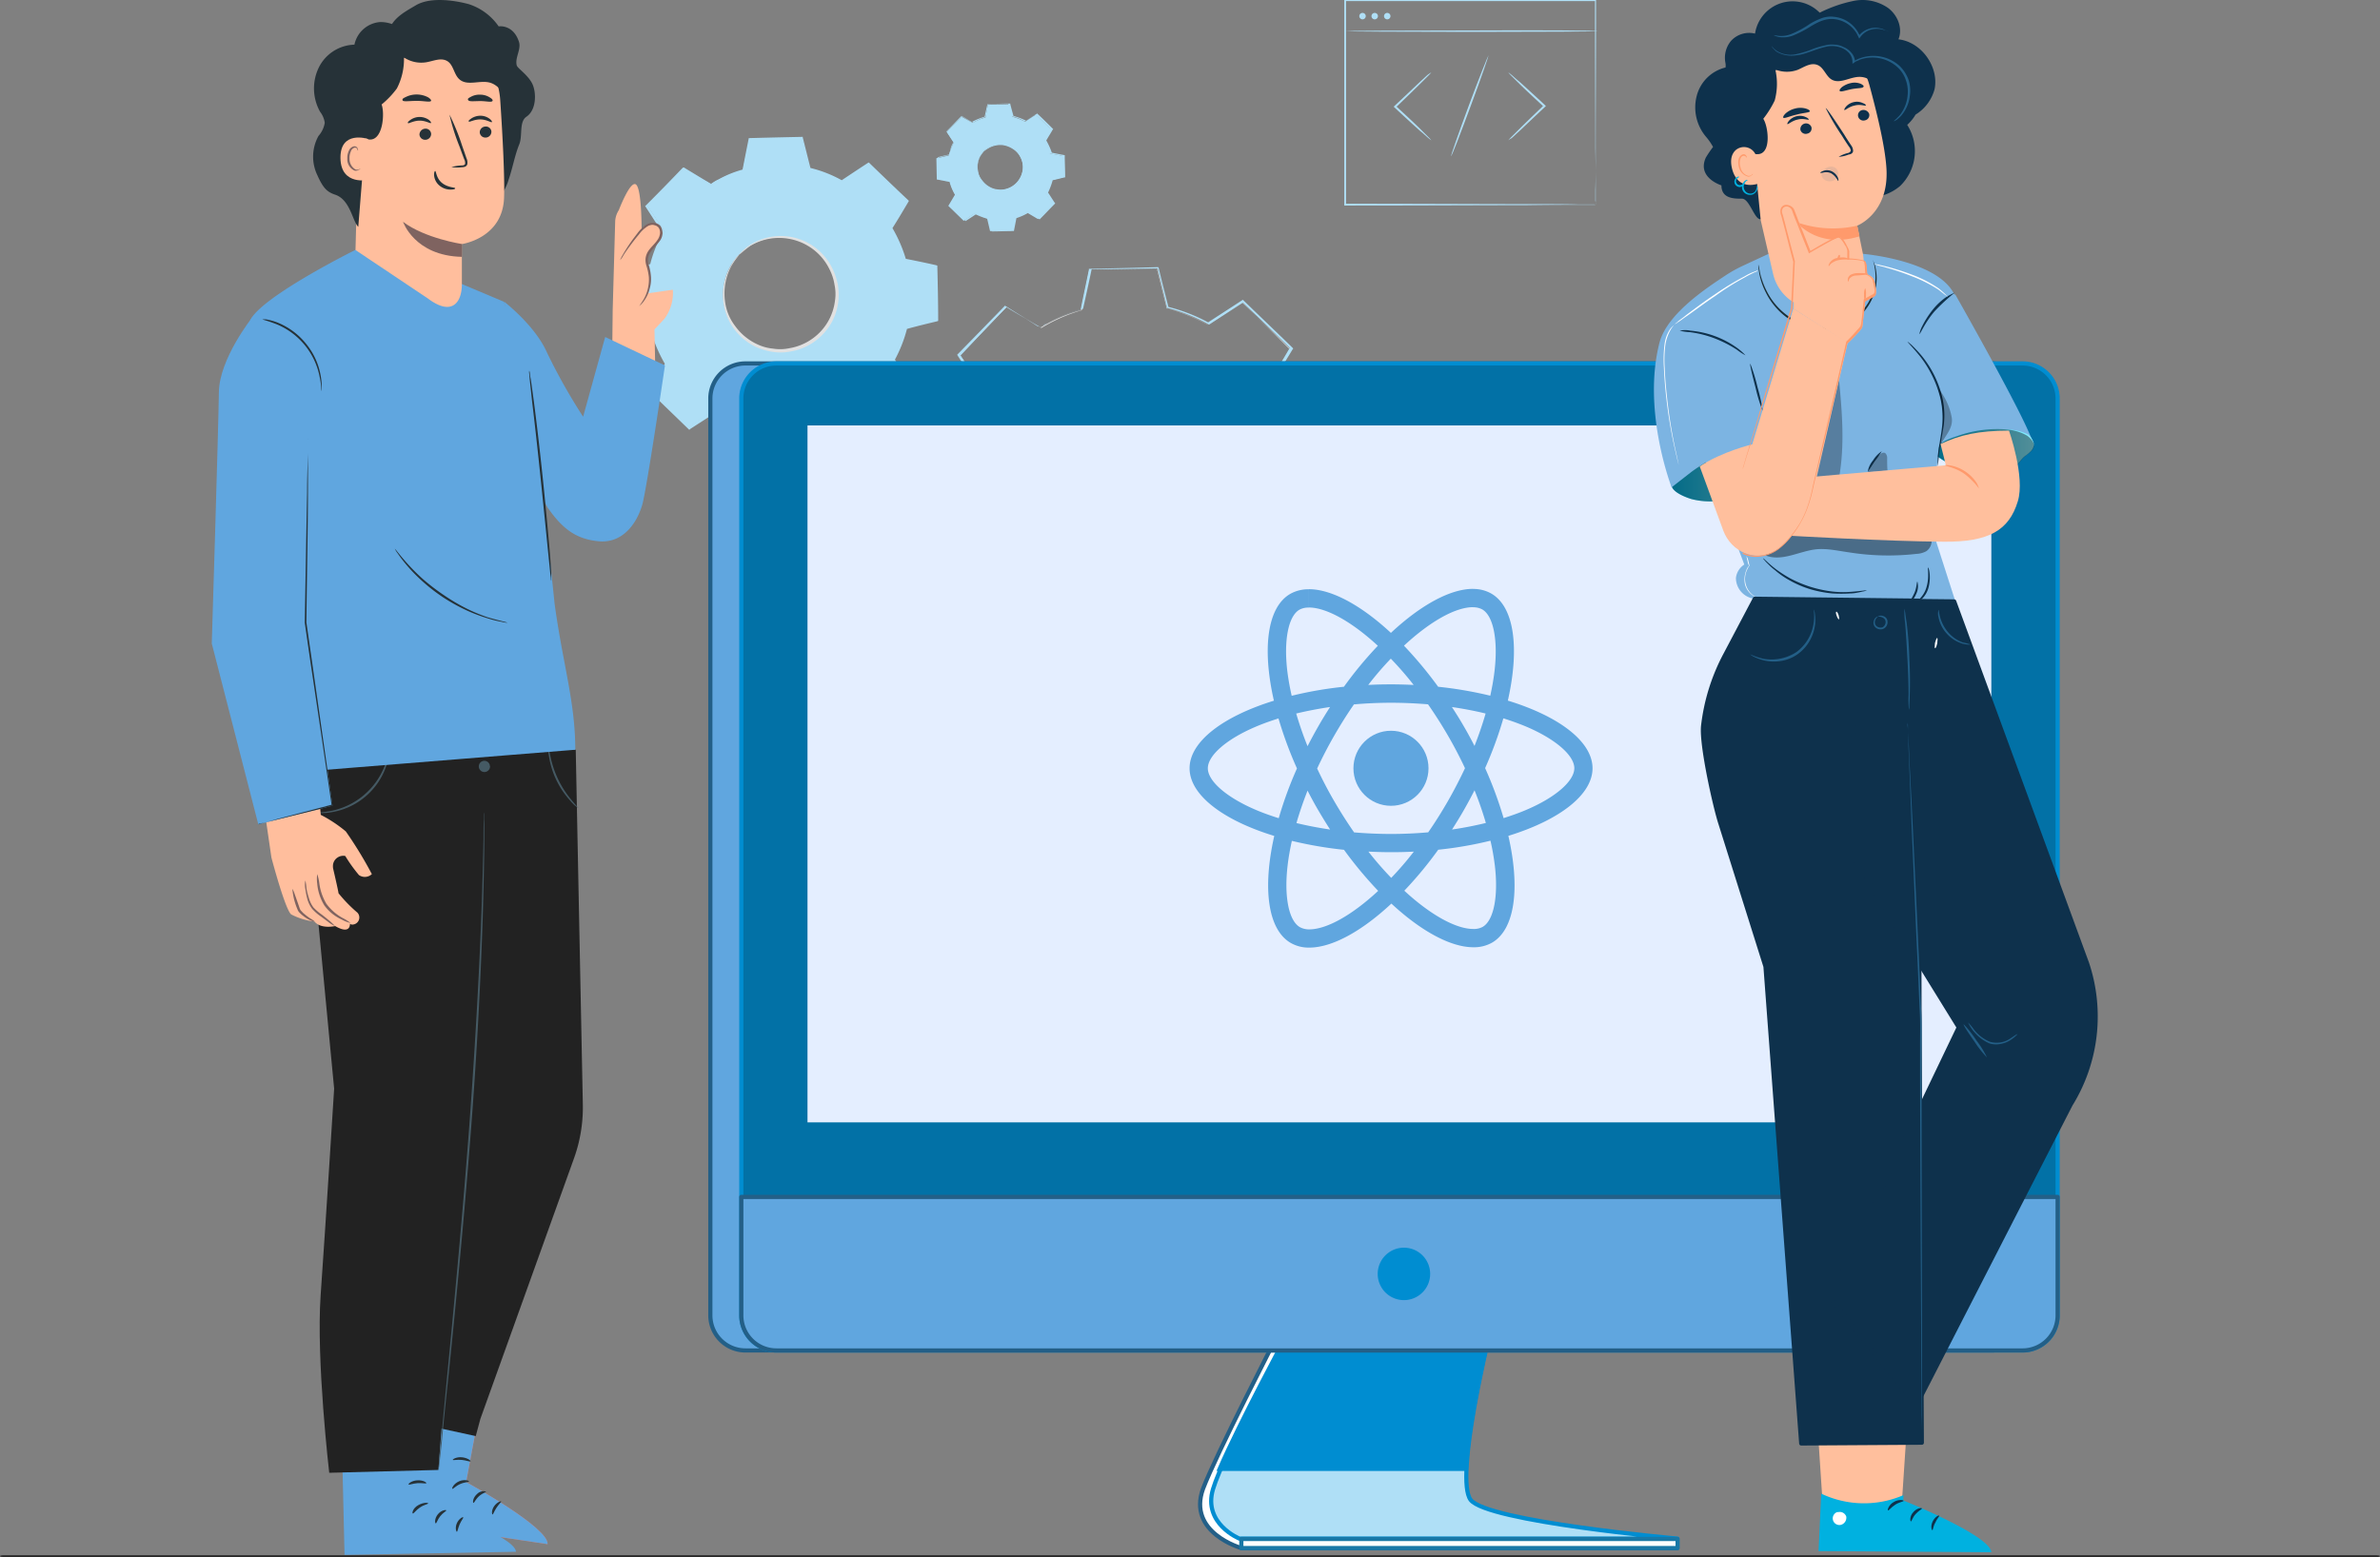
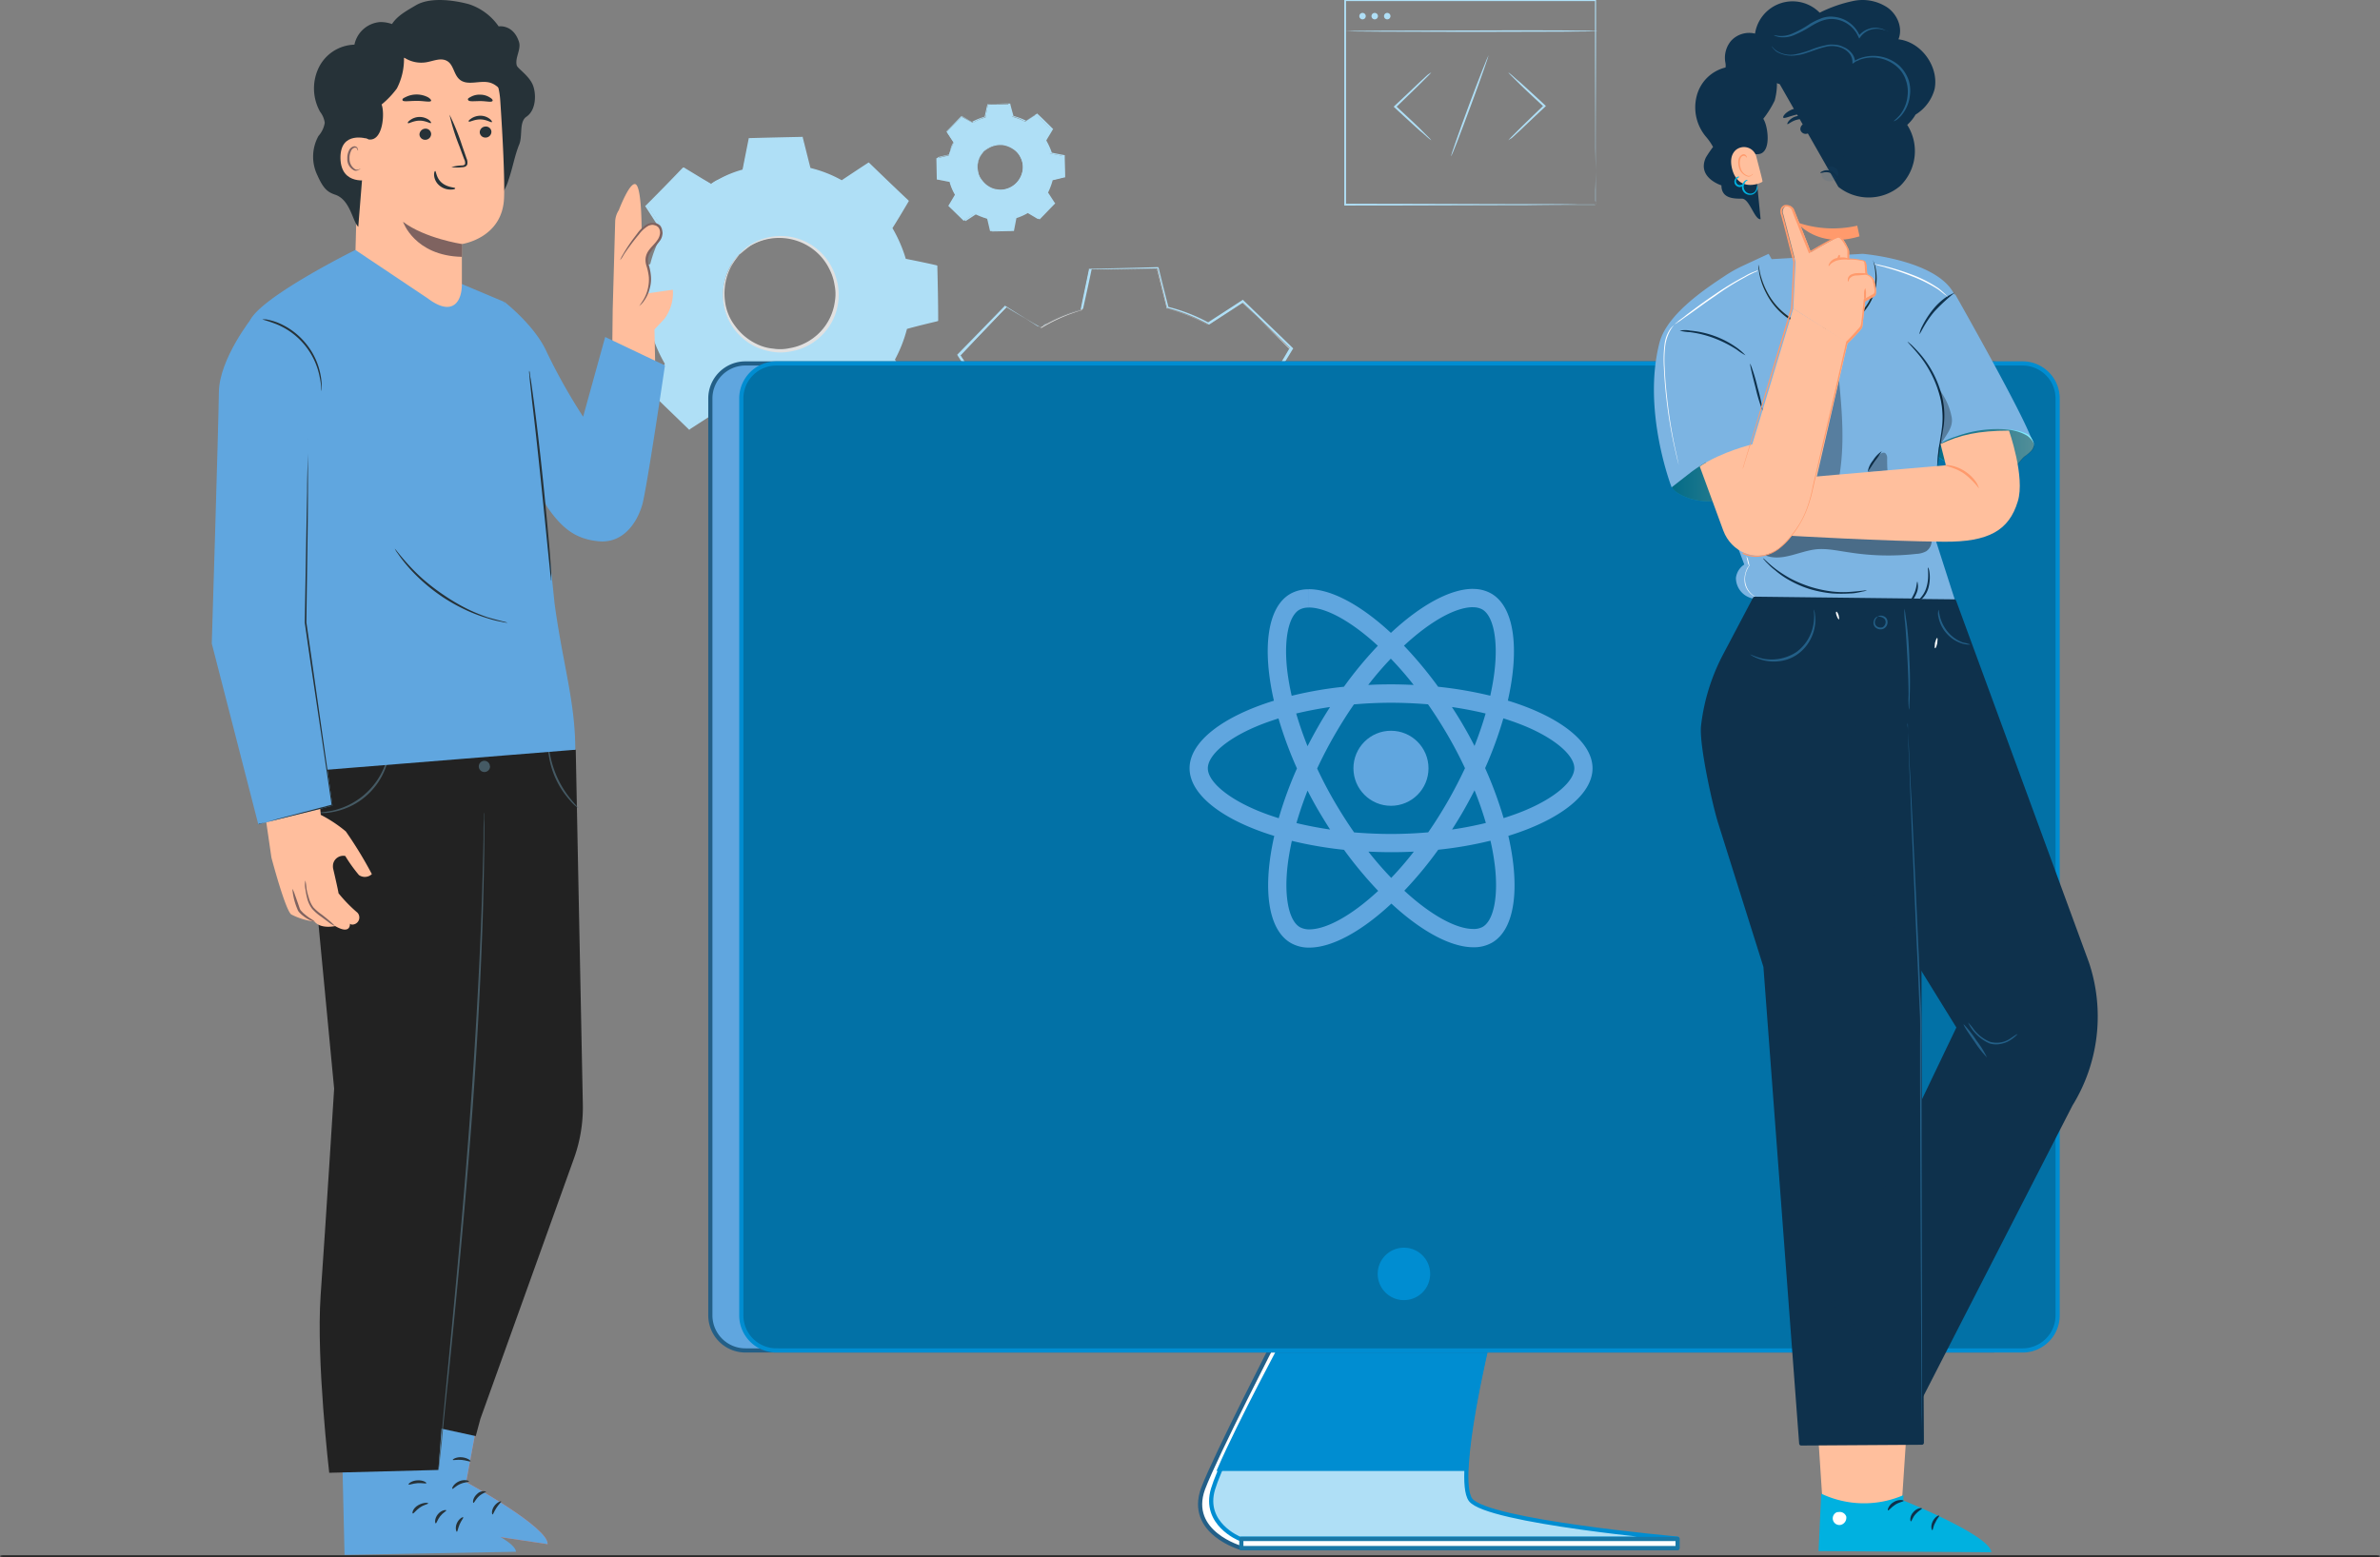
<svg xmlns="http://www.w3.org/2000/svg" xmlns:xlink="http://www.w3.org/1999/xlink" width="570" height="373" viewBox="0 0 570 373">
  <rect x="0" y="0" width="570" height="373" fill="#808080" stroke="none" />
  <defs>
    <linearGradient id="linear-gradient" x1="0.001" y1="0.499" x2="0.999" y2="0.499" gradientUnits="objectBoundingBox">
      <stop offset="0" stop-color="#00b1e0" />
      <stop offset="1" stop-color="#8aeeff" />
    </linearGradient>
    <linearGradient id="linear-gradient-2" x1="-0.005" y1="0.498" x2="1.001" y2="0.498" xlink:href="#linear-gradient" />
  </defs>
  <g id="IT_Service_Saudi_Arabia_ic_8" transform="translate(-812 -3992)">
    <g id="Group_302902" data-name="Group 302902" transform="translate(0 -10)">
      <g id="IT_Service_Japan_ic_7" transform="translate(600 823.788)">
        <g id="Group_300877" data-name="Group 300877" transform="translate(353.26 3178.212)">
          <g id="Group_300875" data-name="Group 300875" transform="translate(0 32.799)">
            <g id="Group_20871" data-name="Group 20871">
              <g id="Group_20846" data-name="Group 20846" transform="translate(7 0.003)">
                <g id="Group_20837" data-name="Group 20837" transform="translate(0.494 0.297)">
                  <g id="Group_20836" data-name="Group 20836" transform="translate(0)">
                    <g id="Group_20835" data-name="Group 20835">
                      <path id="Path_10344" data-name="Path 10344" d="M21.95,112.173a27.252,27.252,0,0,1,7.612-3.262l1.582-7.513,12.653-.2,1.779,7.414a32.18,32.18,0,0,1,7.71,3.064l6.425-4.251,9.094,8.8-3.954,6.524a27.253,27.253,0,0,1,3.262,7.612l7.513,1.582.2,12.653-7.414,1.779a32.18,32.18,0,0,1-3.064,7.71l4.251,6.425-8.8,9.094-6.524-3.954a27.251,27.251,0,0,1-7.612,3.262l-1.582,7.513-12.653.2-1.779-7.414a32.178,32.178,0,0,1-7.71-3.064L16.513,170.4l-9.094-8.8,3.954-6.524a27.252,27.252,0,0,1-3.262-7.612L.6,145.881.4,133.228l7.414-1.779a32.18,32.18,0,0,1,3.064-7.71l-4.251-6.425,8.8-9.094,6.524,3.954Zm6.722,16.9a13.632,13.632,0,1,0,19.276-.3,13.632,13.632,0,0,0-19.276.3Z" transform="translate(-0.4 -101.2)" fill="#afdff6" />
                    </g>
                  </g>
                </g>
                <g id="Group_20841" data-name="Group 20841" transform="translate(24.868 23.742)">
                  <g id="Group_20840" data-name="Group 20840">
                    <g id="Group_20839" data-name="Group 20839">
                      <g id="Group_20838" data-name="Group 20838">
                        <path id="Path_10345" data-name="Path 10345" d="M28.955,129.349a10.617,10.617,0,0,1,2.57-2.274,13.787,13.787,0,0,1,8.9-2.076,13.558,13.558,0,0,1,6.03,2.175A13.988,13.988,0,0,1,51.3,132.71a16.069,16.069,0,0,1,1.285,3.855,14.617,14.617,0,0,1,.1,4.152,13.506,13.506,0,0,1-3.756,7.809,13.684,13.684,0,0,1-7.71,4.053,11.778,11.778,0,0,1-4.152.1,15.829,15.829,0,0,1-3.855-1.087,13.884,13.884,0,0,1-5.635-4.646,13.633,13.633,0,0,1-2.372-5.931,13.8,13.8,0,0,1,1.779-9,8.909,8.909,0,0,1,1.977-2.669c.1.1-.791.89-1.878,2.768a13.958,13.958,0,0,0-1.483,8.7,12.15,12.15,0,0,0,2.372,5.635A13.508,13.508,0,0,0,33.4,150.9a11.121,11.121,0,0,0,3.658.989,10.646,10.646,0,0,0,3.954-.1,13.246,13.246,0,0,0,7.315-3.855,13.048,13.048,0,0,0,3.559-7.414,10.592,10.592,0,0,0-.1-3.954,12.2,12.2,0,0,0-1.186-3.658,13.2,13.2,0,0,0-4.547-5.239,13.5,13.5,0,0,0-14.432-.4C29.844,128.558,29.054,129.447,28.955,129.349Z" transform="translate(-25.057 -124.918)" fill="#e1e1e1" />
                      </g>
                    </g>
                  </g>
                </g>
                <g id="Group_20845" data-name="Group 20845">
                  <g id="Group_20844" data-name="Group 20844">
                    <g id="Group_20843" data-name="Group 20843">
                      <g id="Group_20842" data-name="Group 20842">
                        <path id="Path_10346" data-name="Path 10346" d="M21.944,112.169a1.088,1.088,0,0,0-.4-.2,12.939,12.939,0,0,0-1.285-.692c-1.186-.692-2.768-1.68-4.943-2.966h.2c-2.274,2.372-5.239,5.437-8.8,9.193v-.2c1.285,1.977,2.669,4.053,4.251,6.425l.1.1-.1.1a30.505,30.505,0,0,0-2.966,7.612v.2h-.2c-2.274.593-4.844,1.186-7.414,1.878l.2-.3c.1,3.954.2,8.2.3,12.653l-.2-.3c2.372.494,4.844.989,7.513,1.582h.2l.1.2a30.941,30.941,0,0,0,3.262,7.513l.1.2-.1.2c-1.186,2.076-2.57,4.251-3.954,6.524l-.1-.4c2.867,2.768,5.931,5.733,9.193,8.8h-.494c1.977-1.285,4.152-2.768,6.425-4.251l.2-.1.2.1a30.505,30.505,0,0,0,7.612,2.966l.2.1.1.2c.593,2.372,1.186,4.844,1.878,7.414l-.4-.3c4.053-.1,8.3-.2,12.653-.2l-.4.3c.494-2.372.989-4.943,1.582-7.513v-.2l.2-.1a30.941,30.941,0,0,0,7.513-3.262h0l.2-.1.2.1c2.175,1.384,4.349,2.669,6.524,3.954l-.494.1c2.966-3.064,5.931-6.129,8.8-9.094v.494c-1.384-2.175-2.768-4.251-4.251-6.425l-.1-.2.1-.2a26.492,26.492,0,0,0,2.966-7.612l.1-.2.2-.1q3.855-.89,7.414-1.779l-.3.4c-.1-4.349-.1-8.6-.2-12.653l.3.3c-2.57-.494-5.041-1.087-7.513-1.582h-.2l-.1-.2a32,32,0,0,0-3.262-7.513l-.1-.2.1-.2c1.384-2.274,2.669-4.448,3.954-6.524l.1.4c-3.163-3.064-6.228-6.03-9.094-8.8h.4c-2.274,1.483-4.349,2.867-6.425,4.152l-.1.1-.1-.1a37.167,37.167,0,0,0-7.612-3.064h-.2v-.2q-1.038-4-1.779-7.414l.2.2c-4.943.1-9.094.1-12.653.2l.2-.1c-.692,2.966-1.186,5.437-1.582,7.513v.1h-.1a31.094,31.094,0,0,0-5.832,2.274l-1.384.692h-.593a2.925,2.925,0,0,1,.4-.3,7.435,7.435,0,0,1,1.384-.791,25.461,25.461,0,0,1,5.832-2.372l-.1.1c.4-2.076.89-4.547,1.483-7.513v-.1h.1c3.559-.1,7.809-.2,12.653-.3h.2v.2c.593,2.274,1.186,4.745,1.878,7.414l-.2-.2a29.726,29.726,0,0,1,7.809,3.064h-.3c2.076-1.384,4.152-2.768,6.425-4.251l.2-.1.2.2c2.867,2.768,5.931,5.733,9.193,8.8l.2.2-.1.2c-1.285,2.175-2.57,4.35-3.954,6.524v-.4a33.737,33.737,0,0,1,3.361,7.71l-.3-.2c2.471.494,4.943.989,7.513,1.582l.3.1v.3c.1,4.152.2,8.4.2,12.653v.3l-.3.1c-2.471.593-4.943,1.186-7.414,1.878l.3-.3a32.88,32.88,0,0,1-3.064,7.809v-.4c1.384,2.076,2.768,4.251,4.251,6.425l.2.3-.2.2c-2.867,2.966-5.832,6.03-8.8,9.094l-.2.2-.3-.2c-2.175-1.285-4.349-2.669-6.524-3.954h.4a35.114,35.114,0,0,1-7.71,3.361l.3-.3c-.494,2.57-1.087,5.14-1.582,7.513l-.1.3h-.3c-4.349.1-8.7.2-12.653.2h-.3l-.1-.3c-.593-2.57-1.285-5.14-1.779-7.414l.3.3a30.633,30.633,0,0,1-7.809-3.064h.4c-2.274,1.483-4.448,2.867-6.425,4.152l-.2.2-.2-.2c-3.163-3.064-6.228-6.03-9.094-8.8l-.494-.3.1-.2c1.384-2.274,2.768-4.547,3.954-6.524v.4a35.115,35.115,0,0,1-3.361-7.71l.2.2c-2.669-.593-5.14-1.087-7.513-1.582l-.2-.1v-.2c-.1-4.448-.1-8.7-.2-12.653v-.2l.2-.1c2.57-.593,5.14-1.285,7.414-1.779l-.2.2a29.911,29.911,0,0,1,3.064-7.71v.2c-1.483-2.274-2.867-4.448-4.152-6.425l-.1-.1.1-.1c3.658-3.658,6.623-6.722,8.9-9.094l.1-.1.1.1c2.076,1.285,3.756,2.274,4.844,2.966.494.3.89.593,1.285.791a1.2,1.2,0,0,1,.494.1Z" transform="translate(0.1 -100.9)" fill="#afdff6" />
                      </g>
                    </g>
                  </g>
                </g>
              </g>
              <g id="Group_20858" data-name="Group 20858" transform="translate(82.994 -8)">
                <g id="Group_20849" data-name="Group 20849" transform="translate(0 0.198)">
                  <g id="Group_20848" data-name="Group 20848">
                    <g id="Group_20847" data-name="Group 20847">
                      <path id="Path_10347" data-name="Path 10347" d="M87.5,88.348a11.862,11.862,0,0,1,3.064-1.285L91.156,84l5.14-.1.692,2.966a16.4,16.4,0,0,1,3.064,1.186l2.57-1.68,3.658,3.559L104.7,92.6a11.862,11.862,0,0,1,1.285,3.064l3.064.593.1,5.14-2.966.692A16.4,16.4,0,0,1,105,105.153l1.68,2.57-3.559,3.658-2.669-1.582a11.862,11.862,0,0,1-3.064,1.285l-.593,3.064-5.14.1-.692-2.966a16.4,16.4,0,0,1-3.064-1.186l-2.57,1.68-3.658-3.559,1.582-2.669a11.862,11.862,0,0,1-1.285-3.064l-3.064-.593-.1-5.041,2.966-.692a16.4,16.4,0,0,1,1.186-3.064l-1.68-2.57,3.559-3.658Zm2.669,6.821a5.453,5.453,0,1,0,7.71-.1,5.453,5.453,0,0,0-7.71.1Z" transform="translate(-78.8 -83.9)" fill="#afdff6" />
                    </g>
                  </g>
                </g>
                <g id="Group_20853" data-name="Group 20853" transform="translate(9.742 9.668)">
                  <g id="Group_20852" data-name="Group 20852">
                    <g id="Group_20851" data-name="Group 20851">
                      <g id="Group_20850" data-name="Group 20850">
                        <path id="Path_10348" data-name="Path 10348" d="M90.281,95.279a4.8,4.8,0,0,1,.989-.89,5.7,5.7,0,0,1,3.559-.89,5.022,5.022,0,0,1,2.471.89,6.02,6.02,0,0,1,1.977,2.175,7.409,7.409,0,0,1,.494,1.582,4.8,4.8,0,0,1,0,1.68,5.547,5.547,0,0,1-1.483,3.163,5.931,5.931,0,0,1-3.064,1.68,4.789,4.789,0,0,1-1.68,0,7.4,7.4,0,0,1-1.582-.4,4.79,4.79,0,0,1-2.274-1.878,6.089,6.089,0,0,1-.989-2.372,5.832,5.832,0,0,1,.692-3.559,3.962,3.962,0,0,1,.89-1.186s-.3.4-.791,1.087a5.266,5.266,0,0,0-.593,3.559,4.251,4.251,0,0,0,.989,2.274,5.569,5.569,0,0,0,2.175,1.779,4.143,4.143,0,0,0,1.483.4,4.251,4.251,0,0,0,1.582,0,5.477,5.477,0,0,0,2.966-1.582,5.65,5.65,0,0,0,1.483-2.966,4.251,4.251,0,0,0,0-1.582,4.373,4.373,0,0,0-.494-1.483A4.781,4.781,0,0,0,97.2,94.686a6.012,6.012,0,0,0-2.274-.89,5.666,5.666,0,0,0-3.46.692A10.207,10.207,0,0,0,90.281,95.279Z" transform="translate(-88.655 -93.48)" fill="#afdff6" />
                      </g>
                    </g>
                  </g>
                </g>
                <g id="Group_20857" data-name="Group 20857">
                  <g id="Group_20856" data-name="Group 20856">
                    <g id="Group_20855" data-name="Group 20855">
                      <g id="Group_20854" data-name="Group 20854">
                        <path id="Path_10349" data-name="Path 10349" d="M87.5,88.346a.306.306,0,0,1-.2-.1,2.161,2.161,0,0,0-.494-.3c-.494-.3-1.087-.692-1.977-1.186h.1c-.89.989-2.076,2.175-3.559,3.658v-.1c.494.791,1.087,1.68,1.68,2.57h0a14.111,14.111,0,0,0-1.186,3.064v.1h-.1c-.89.2-1.977.494-2.966.791l.1-.1c0,1.582.1,3.361.1,5.14l-.1-.1c.89.2,1.977.4,3.064.593h.1v.1a13.5,13.5,0,0,0,1.285,3.064v.2c-.494.791-1.087,1.68-1.582,2.669v-.2c1.186,1.087,2.372,2.274,3.658,3.559h-.2c.791-.494,1.68-1.087,2.57-1.68l.1-.1h.1a14.113,14.113,0,0,0,3.064,1.186h.1v.1c.2.989.494,1.977.692,2.966l-.2-.1c1.582,0,3.361-.1,5.14-.1l-.2.1c.2-.989.4-1.977.593-3.064v-.1h.1a13.5,13.5,0,0,0,3.064-1.285h.2c.89.494,1.779,1.087,2.669,1.582h-.2c1.186-1.285,2.372-2.471,3.559-3.658v.2c-.593-.89-1.087-1.779-1.68-2.57l-.1-.1v-.1a11.585,11.585,0,0,0,1.186-3.064v-.1h.1c.989-.3,1.977-.494,2.966-.692l-.1.1c0-1.779-.1-3.46-.1-5.14l.1.1c-.989-.2-2.076-.4-3.064-.593h-.1v-.1A16.73,16.73,0,0,0,104.5,92.5v-.2c.593-.89,1.087-1.779,1.582-2.669v.2c-1.285-1.285-2.471-2.471-3.658-3.559h.2c-.89.593-1.779,1.186-2.57,1.68h-.2a9.819,9.819,0,0,0-3.064-1.186h-.1v-.1C96.4,85.578,96.2,84.59,96,83.7l.1.1c-1.977,0-3.658,0-5.14.1l.1-.1c-.3,1.186-.494,2.175-.692,3.064h0a17.955,17.955,0,0,0-2.372.89l-.593.3c.2.2.1.3.1.3a.306.306,0,0,0,.2-.1,2.161,2.161,0,0,1,.494-.3,15.644,15.644,0,0,1,2.372-.989h0c.2-.791.4-1.779.593-3.064v-.1h.1c1.483,0,3.163-.1,5.14-.1h.1v.1c.2.89.494,1.878.791,2.966l-.1-.1a15.675,15.675,0,0,1,3.163,1.186h-.1c.791-.494,1.68-1.087,2.57-1.68l.1-.1.1.1c1.186,1.087,2.372,2.274,3.658,3.559l.1.1-.1.1c-.494.89-1.087,1.779-1.582,2.669v-.1a17.1,17.1,0,0,1,1.384,3.064l-.1-.1c.989.2,1.977.4,3.064.593h.1v.1c0,1.68.1,3.361.1,5.14v.1h-.1c-.989.2-1.977.494-2.966.692l.1-.1a17.348,17.348,0,0,1-1.186,3.163v-.2c.593.89,1.087,1.68,1.68,2.57l.1.1-.1.1c-1.186,1.186-2.372,2.471-3.559,3.658l-.1.1-.1-.1c-.89-.494-1.779-1.087-2.669-1.582h.2a13.984,13.984,0,0,1-3.064,1.384l.1-.1c-.2,1.087-.4,2.076-.593,3.064v.1h-.1c-1.779,0-3.46.1-5.14.1h-.1v-.1c-.3-.989-.494-2.076-.692-2.966l.1.1a12.515,12.515,0,0,1-3.163-1.285h.2c-.89.593-1.779,1.186-2.57,1.68l-.1.1-.1-.1c-1.285-1.186-2.471-2.471-3.658-3.559l-.1-.1.1-.1c.593-.89,1.087-1.779,1.582-2.669v.1a13.985,13.985,0,0,1-1.384-3.064l.1.1c-1.087-.2-2.076-.4-3.064-.593h-.1v-.1c0-1.779-.1-3.46-.1-5.14v-.1h.1c1.087-.3,2.076-.494,2.966-.692l-.1.1a5.032,5.032,0,0,1,.89-3.064v.1c-.593-.89-1.186-1.779-1.68-2.57v-.1h0c1.483-1.483,2.669-2.768,3.559-3.658h0c.89.494,1.483.89,1.977,1.186a2.161,2.161,0,0,1,.494.3Z" transform="translate(-78.8 -83.7)" fill="#afdff6" />
                      </g>
                    </g>
                  </g>
                </g>
              </g>
              <g id="Group_20870" data-name="Group 20870" transform="translate(79.872 31.237)">
                <g id="Group_20861" data-name="Group 20861" transform="translate(0.494 0.395)">
                  <g id="Group_20860" data-name="Group 20860">
                    <g id="Group_20859" data-name="Group 20859">
                      <path id="Path_10350" data-name="Path 10350" d="M122.224,212.18h0l-2.372-9.49a42.038,42.038,0,0,1-9.786-3.855l-8.2,5.338h0L90.2,192.9h0l5.041-8.3a38.218,38.218,0,0,1-4.152-9.687L81.5,172.935h0l-.3-16.212h0l9.49-2.372a42.036,42.036,0,0,1,3.855-9.786l-5.338-8.2h0L100.476,124.7h0l8.3,5.041a36.761,36.761,0,0,1,9.688-4.152L120.444,116h0l16.212-.3h0l2.372,9.49a42.037,42.037,0,0,1,9.786,3.855l8.2-5.338h0l11.665,11.269h0l-5.041,8.3a36.76,36.76,0,0,1,4.152,9.688l9.589,1.977h0l.3,16.212h0l-9.49,2.372a42.037,42.037,0,0,1-3.855,9.786l5.338,8.2h0L158.4,203.184h0l-8.2-5.14a36.761,36.761,0,0,1-9.687,4.152l-1.977,9.589h0Zm-12.06-13.444h0a39.557,39.557,0,0,0,9.786,3.855h0l2.372,9.49,16.113-.3,1.977-9.589h0a40.12,40.12,0,0,0,9.688-4.251h0l8.3,5.041,11.17-11.566-5.338-8.2h0a43.829,43.829,0,0,0,3.855-9.786h0l9.49-2.372-.3-16.113-9.589-1.977h0a40.12,40.12,0,0,0-4.251-9.687h0l5.041-8.3-11.368-11.269-8.2,5.338h0a39.557,39.557,0,0,0-9.786-3.855h0l-2.372-9.49-16.113.3-1.977,9.589h0a40.12,40.12,0,0,0-9.687,4.251h0l-8.3-5.041L89.5,136.36l5.338,8.2h0a39.558,39.558,0,0,0-3.855,9.786h0l-9.49,2.372.3,16.113,9.589,1.977h0a40.124,40.124,0,0,0,4.251,9.688h0l-5.041,8.3,11.665,11.17Zm19.869-17.991a17.13,17.13,0,0,1-12.06-4.844,17.449,17.449,0,0,1,11.862-29.952h.3a17.13,17.13,0,0,1,12.06,4.844,17.479,17.479,0,0,1,5.338,12.258,17.24,17.24,0,0,1-4.844,12.356,17.479,17.479,0,0,1-12.258,5.338Zm-12.455-29.458h0a17.335,17.335,0,0,0,.494,24.515,17.13,17.13,0,0,0,12.06,4.844h.3a17.35,17.35,0,1,0-.4-34.7h-.3a17.076,17.076,0,0,0-12.159,5.338Z" transform="translate(-81.2 -115.7)" fill="#e1e1e1" />
                    </g>
                  </g>
                </g>
                <g id="Group_20865" data-name="Group 20865" transform="translate(31.764 30.329)">
                  <g id="Group_20864" data-name="Group 20864">
                    <g id="Group_20863" data-name="Group 20863">
                      <g id="Group_20862" data-name="Group 20862">
                        <path id="Path_10351" data-name="Path 10351" d="M117.941,151.634a12.783,12.783,0,0,1,3.262-2.867,17.132,17.132,0,0,1,11.368-2.669,17.388,17.388,0,0,1,7.71,2.768,18,18,0,0,1,6.228,7.018,16.389,16.389,0,0,1,1.582,4.844,16.082,16.082,0,0,1,.1,5.338,17.686,17.686,0,0,1-14.729,15.124,19.389,19.389,0,0,1-5.338.1,15.894,15.894,0,0,1-4.943-1.384,17.43,17.43,0,0,1-7.216-6.03A16.321,16.321,0,0,1,113,166.264a17.965,17.965,0,0,1,2.274-11.467,13.113,13.113,0,0,1,2.669-3.163c.1.1-1.087,1.186-2.372,3.559a17.551,17.551,0,0,0-1.878,11.17,16.753,16.753,0,0,0,2.966,7.216,17.1,17.1,0,0,0,6.92,5.635,15.5,15.5,0,0,0,4.646,1.285,17.243,17.243,0,0,0,5.041-.1,16.826,16.826,0,0,0,9.292-4.943,17.086,17.086,0,0,0,4.547-9.49,14.355,14.355,0,0,0-.1-5.041,18.231,18.231,0,0,0-1.483-4.646,17.7,17.7,0,0,0-5.832-6.722,18.558,18.558,0,0,0-7.315-2.768,17.489,17.489,0,0,0-11.071,2.274C119.028,150.547,118.04,151.733,117.941,151.634Z" transform="translate(-112.833 -145.981)" fill="#ececec" />
                      </g>
                    </g>
                  </g>
                </g>
                <g id="Group_20869" data-name="Group 20869">
                  <g id="Group_20868" data-name="Group 20868">
                    <g id="Group_20867" data-name="Group 20867">
                      <g id="Group_20866" data-name="Group 20866">
                        <path id="Path_10352" data-name="Path 10352" d="M108.873,129.732a5.142,5.142,0,0,1-.494-.3c-.4-.2-.89-.494-1.582-.89-1.483-.89-3.559-2.076-6.327-3.756h.2c-2.867,2.966-6.623,6.92-11.17,11.763v-.3c1.68,2.471,3.46,5.239,5.437,8.2l.1.1-.1.2a36,36,0,0,0-3.756,9.786v.2h-.2q-4.448,1.038-9.49,2.372l.3-.4c.1,5.14.2,10.478.3,16.212l-.3-.4c2.966.593,6.228,1.285,9.589,1.977l.2.1.1.2a40.257,40.257,0,0,0,4.152,9.589l.1.2-.1.2c-1.582,2.57-3.262,5.437-5.041,8.4l-.1-.593c3.658,3.559,7.612,7.315,11.665,11.269l-.593-.1c2.57-1.68,5.338-3.559,8.2-5.338l.2-.2.3.1a42.169,42.169,0,0,0,9.688,3.855l.3.1.1.3c.692,2.966,1.483,6.228,2.372,9.49l-.494-.4c5.14-.1,10.577-.2,16.212-.3l-.494.4c.593-3.064,1.285-6.327,1.977-9.589l.1-.3.3-.1a38.612,38.612,0,0,0,9.589-4.152h0l.3-.2.3.2c2.768,1.68,5.635,3.361,8.4,5.041l-.593.1c3.756-3.954,7.513-7.809,11.269-11.665l-.1.593c-1.779-2.768-3.559-5.437-5.338-8.2l-.2-.3.1-.3a43.07,43.07,0,0,0,3.855-9.687l.1-.3.3-.1q4.893-1.186,9.49-2.372l-.4.494c-.1-5.536-.2-10.973-.3-16.212l.4.4c-3.262-.692-6.425-1.384-9.589-1.977l-.3-.1-.1-.3a39.639,39.639,0,0,0-4.152-9.589l-.1-.2.1-.2c1.779-2.867,3.46-5.635,5.041-8.4l.1.494c-4.053-3.954-7.908-7.71-11.665-11.269h.494c-2.867,1.878-5.635,3.658-8.2,5.338l-.2.1-.2-.1a41.21,41.21,0,0,0-9.687-3.855h-.2v-.2c-.791-3.46-1.582-6.524-2.274-9.49l.3.2c-6.228.1-11.665.2-16.212.2l.2-.2c-.791,3.855-1.483,6.92-2.076,9.589v.1h-.1a41.559,41.559,0,0,0-7.414,2.867c-.791.4-1.285.692-1.779.89a4.266,4.266,0,0,1-.791.692,2.195,2.195,0,0,0,.494-.4c.4-.2.89-.593,1.68-.989a40.247,40.247,0,0,1,7.414-2.966l-.1.1c.494-2.57,1.186-5.733,1.977-9.589v-.2h.2c4.547-.1,9.885-.2,16.212-.4h.2l.1.2c.692,2.966,1.483,6.03,2.372,9.49l-.2-.2a40.9,40.9,0,0,1,9.885,3.855h-.4c2.57-1.68,5.338-3.46,8.2-5.338l.3-.2.2.2c3.658,3.559,7.612,7.315,11.665,11.269l.2.2-.2.3c-1.68,2.768-3.361,5.536-5.041,8.4v-.494a41.315,41.315,0,0,1,4.251,9.786l-.3-.3c3.163.692,6.327,1.285,9.589,1.977l.4.1v.4c.1,5.239.2,10.676.3,16.212v.4l-.4.1-9.49,2.372.4-.4a41.221,41.221,0,0,1-3.954,9.984v-.494c1.779,2.669,3.559,5.437,5.338,8.2l.2.3-.3.3c-3.658,3.855-7.414,7.71-11.269,11.665l-.3.3-.3-.2c-2.768-1.68-5.536-3.361-8.4-5.041h.494a40.273,40.273,0,0,1-9.786,4.251l.4-.4c-.692,3.262-1.384,6.524-1.977,9.589l-.1.4h-.4c-5.536.1-11.071.2-16.212.3h-.4l-.1-.4c-.791-3.262-1.582-6.524-2.372-9.49l.4.4a40.473,40.473,0,0,1-9.984-3.954h.494c-2.867,1.878-5.635,3.658-8.2,5.338l-.3.2-.3-.3c-4.053-3.954-8.007-7.71-11.665-11.269l-.3-.2.2-.3c1.779-2.867,3.46-5.733,5.041-8.4v.4a38.2,38.2,0,0,1-4.251-9.786l.3.3c-3.361-.692-6.623-1.384-9.589-1.977l-.3-.1v-.3c-.1-5.635-.2-11.071-.2-16.212v-.3l.3-.1c3.361-.791,6.524-1.582,9.49-2.274l-.2.2a36.914,36.914,0,0,1,3.954-9.885v.3c-1.878-2.966-3.756-5.733-5.338-8.2l-.1-.2.1-.1q6.969-7.117,11.269-11.566l.1-.1.1.1c2.669,1.68,4.745,2.966,6.129,3.855.692.4,1.186.791,1.582.989C108.774,129.535,108.873,129.732,108.873,129.732Z" transform="translate(-80.7 -115.3)" fill="#afdff6" />
                      </g>
                    </g>
                  </g>
                </g>
              </g>
            </g>
            <path id="Path_10354" data-name="Path 10354" d="M213.623,374.4s-7.809,33.61-4.448,39.145c4.448,7.216,51.8,11.566,51.8,11.566H156.585s-13.048-3.658-9.193-14.235c3.064-8.106,17.694-36.476,17.694-36.476h48.536Z" transform="translate(-0.521 -87.037)" fill="#fff" stroke="#235f87" stroke-linecap="round" stroke-linejoin="round" stroke-miterlimit="10" stroke-width="1" />
            <path id="Path_10355" data-name="Path 10355" d="M215.927,374.4s-8.3,33.906-4.448,39.145c3.954,5.239,49.525,9.292,49.525,9.292H156.121s-8.8-3.559-6.327-11.862S167.489,374.5,167.489,374.5h48.437Z" transform="translate(-0.542 -87.037)" fill="#afdff6" stroke="#008dd1" stroke-linecap="round" stroke-linejoin="round" stroke-miterlimit="10" stroke-width="1" />
            <path id="Path_10356" data-name="Path 10356" d="M167.415,374.4h48.536s-4.943,20.067-5.437,31.731H151.5C156.344,394.961,167.415,374.4,167.415,374.4Z" transform="translate(-0.662 -87.037)" fill="#008dd1" stroke="#008dd1" stroke-miterlimit="10" stroke-width="1" />
            <rect id="Rectangle_1378" data-name="Rectangle 1378" width="104.487" height="2.175" transform="translate(260.521 338.068) rotate(180)" fill="#fff" stroke="#1978a7" stroke-linecap="round" stroke-linejoin="round" stroke-miterlimit="10" stroke-width="1" />
            <path id="XMLID_1333_" d="M37.5,375.054H335.954a8.4,8.4,0,0,0,8.4-8.4V147a8.4,8.4,0,0,0-8.4-8.4H37.5a8.4,8.4,0,0,0-8.4,8.4V366.652a8.4,8.4,0,0,0,8.4,8.4Z" transform="translate(-0.235 -84.33)" fill="#60a6df" stroke="#235f87" stroke-linecap="round" stroke-linejoin="round" stroke-miterlimit="10" stroke-width="1" />
            <path id="XMLID_1329_" d="M45,375.054H343.454a8.4,8.4,0,0,0,8.4-8.4V147a8.4,8.4,0,0,0-8.4-8.4H45a8.4,8.4,0,0,0-8.4,8.4V366.652a8.4,8.4,0,0,0,8.4,8.4Z" transform="translate(-0.321 -84.33)" fill="#0271a6" stroke="#008dd1" stroke-miterlimit="10" stroke-width="1" />
-             <path id="XMLID_1326_" d="M45,377.373H343.454a8.4,8.4,0,0,0,8.4-8.4V340.6H36.6v28.371a8.4,8.4,0,0,0,8.4,8.4Z" transform="translate(-0.321 -86.649)" fill="#60a6df" stroke="#235f87" stroke-linecap="round" stroke-linejoin="round" stroke-miterlimit="10" stroke-width="1" />
-             <path id="XMLID_1320_" d="M0,0H283.525V166.961H0Z" transform="translate(335.657 236.083) rotate(180)" fill="#e4eeff" />
            <path id="XMLID_1248_" d="M190.2,359.133a5.781,5.781,0,1,1,1.693,4.139,5.781,5.781,0,0,1-1.693-4.139Z" transform="translate(-1.005 -86.796)" fill="#008dd1" stroke="#008dd1" stroke-miterlimit="10" stroke-width="1" />
          </g>
          <g id="Group_20902" data-name="Group 20902" transform="translate(180.687 0.003)">
            <g id="Group_20875" data-name="Group 20875" transform="translate(39.287 17.327)">
              <g id="Group_20874" data-name="Group 20874">
                <g id="Group_20873" data-name="Group 20873">
                  <g id="Group_20872" data-name="Group 20872">
                    <path id="Path_10357" data-name="Path 10357" d="M231.2,72.1a5.179,5.179,0,0,1,.6-.686l1.8-1.8c1.544-1.544,3.689-3.6,6-5.833l.086-.086v.343c-2.4-2.23-4.546-4.2-6.09-5.747l-1.8-1.8a5.179,5.179,0,0,1-.6-.686s.257.172.772.6,1.115,1.029,1.887,1.63c1.63,1.458,3.774,3.431,6.176,5.661l.172.172-.172.172-.086.086c-2.4,2.23-4.546,4.289-6.09,5.747-.772.686-1.372,1.287-1.887,1.716A3.186,3.186,0,0,0,231.2,72.1Z" transform="translate(-231.2 -55.8)" fill="#afdff6" />
                  </g>
                </g>
              </g>
            </g>
            <g id="Group_20879" data-name="Group 20879" transform="translate(11.838 17.327)">
              <g id="Group_20878" data-name="Group 20878">
                <g id="Group_20877" data-name="Group 20877">
                  <g id="Group_20876" data-name="Group 20876">
                    <path id="Path_10358" data-name="Path 10358" d="M208.207,55.8a5.178,5.178,0,0,1-.6.686l-1.8,1.8c-1.544,1.544-3.689,3.6-6,5.833l-.086.086v-.343c2.4,2.23,4.546,4.2,6.09,5.747l1.8,1.8a5.18,5.18,0,0,1,.6.686s-.257-.172-.772-.6-1.115-1.029-1.887-1.63c-1.63-1.458-3.774-3.431-6.176-5.661l-.172-.172.172-.172.086-.086c2.4-2.23,4.546-4.289,6.09-5.747.772-.686,1.372-1.287,1.887-1.716Z" transform="translate(-199.2 -55.8)" fill="#afdff6" />
                  </g>
                </g>
              </g>
            </g>
            <g id="Group_20883" data-name="Group 20883" transform="translate(25.559 13.21)">
              <g id="Group_20882" data-name="Group 20882">
                <g id="Group_20881" data-name="Group 20881">
                  <g id="Group_20880" data-name="Group 20880">
                    <path id="Path_10359" data-name="Path 10359" d="M215.2,75.19c-.086,0,1.8-5.49,4.289-12.181S224.121,51,224.206,51s-1.8,5.49-4.289,12.181S215.371,75.276,215.2,75.19Z" transform="translate(-215.197 -51)" fill="#afdff6" />
                  </g>
                </g>
              </g>
            </g>
            <g id="Group_20887" data-name="Group 20887">
              <g id="Group_20886" data-name="Group 20886">
                <g id="Group_20885" data-name="Group 20885">
                  <g id="Group_20884" data-name="Group 20884">
                    <path id="Path_10360" data-name="Path 10360" d="M245.617,84.666v-3.6c0-2.316,0-5.661-.086-9.95,0-8.578-.086-20.759-.086-35.427l.172.172h-59.96l.172-.172V84.58l-.172-.172c17.842,0,32.768.086,43.319.086,5.233,0,9.436,0,12.266.086h4.117a.664.664,0,0,0,.257.086h-4.375c-2.831,0-6.948,0-12.266.086-10.551,0-25.562.086-43.4.086H185.4V35.6h60.3v.172c0,14.754-.086,27.02-.086,35.513,0,4.289,0,7.549-.086,9.865v2.573A1.947,1.947,0,0,1,245.617,84.666Z" transform="translate(-185.4 -35.6)" fill="#afdff6" />
                  </g>
                </g>
              </g>
            </g>
            <g id="Group_20891" data-name="Group 20891" transform="translate(0.172 7.258)">
              <g id="Group_20890" data-name="Group 20890">
                <g id="Group_20889" data-name="Group 20889">
                  <g id="Group_20888" data-name="Group 20888">
                    <path id="Path_10361" data-name="Path 10361" d="M246.16,44.266c0,.086-13.553.172-30.28.172s-30.28-.086-30.28-.172,13.553-.172,30.28-.172C232.607,44.009,246.16,44.094,246.16,44.266Z" transform="translate(-185.6 -44.061)" fill="#afdff6" />
                  </g>
                </g>
              </g>
            </g>
            <g id="Group_20901" data-name="Group 20901" transform="translate(3.603 3.088)">
              <g id="Group_20894" data-name="Group 20894">
                <g id="Group_20893" data-name="Group 20893">
                  <g id="Group_20892" data-name="Group 20892">
                    <path id="Path_10362" data-name="Path 10362" d="M191.144,39.972a.772.772,0,1,1-.772-.772A.772.772,0,0,1,191.144,39.972Z" transform="translate(-189.6 -39.2)" fill="#afdff6" />
                  </g>
                </g>
              </g>
              <g id="Group_20897" data-name="Group 20897" transform="translate(2.917)">
                <g id="Group_20896" data-name="Group 20896">
                  <g id="Group_20895" data-name="Group 20895">
                    <path id="Path_10363" data-name="Path 10363" d="M194.544,39.972a.772.772,0,1,1-.772-.772A.772.772,0,0,1,194.544,39.972Z" transform="translate(-193 -39.2)" fill="#afdff6" />
                  </g>
                </g>
              </g>
              <g id="Group_20900" data-name="Group 20900" transform="translate(5.919)">
                <g id="Group_20899" data-name="Group 20899">
                  <g id="Group_20898" data-name="Group 20898">
                    <path id="Path_10364" data-name="Path 10364" d="M198.044,39.972a.772.772,0,1,1-.772-.772.772.772,0,0,1,.772.772Z" transform="translate(-196.5 -39.2)" fill="#afdff6" />
                  </g>
                </g>
              </g>
            </g>
          </g>
          <g id="Group_300876" data-name="Group 300876" transform="translate(254.849)">
            <path id="Path_10353" data-name="Path 10353" d="M363.862,128.609c-3.827-8.656-17.493-32.709-17.493-32.709L335.8,109.111l2.46,25.967s5.558-6.2,21.138-6.378a7.82,7.82,0,0,1,5.831,3.007Z" transform="translate(-274.246 -25.436)" fill="#7cb4e2" />
            <path id="Path_10367" data-name="Path 10367" d="M273.383,144.331c-1,1.913,2.551,3.462,4.647,4.1a18.55,18.55,0,0,0,6.378.456c2.824-.182,5.74-.456,8.2-1.822a12.665,12.665,0,0,0,4.92-5.558,47.05,47.05,0,0,0,2.551-7.107S277.665,135.858,273.383,144.331Z" transform="translate(-268.999 -28.858)" fill="url(#linear-gradient)" />
            <g id="Group_20910" data-name="Group 20910" transform="translate(4.21 105.542)" opacity="0.4">
              <path id="Path_10368" data-name="Path 10368" d="M273.383,144.331c-1,1.913,2.551,3.462,4.647,4.1a18.55,18.55,0,0,0,6.378.456c2.824-.182,5.74-.456,8.2-1.822a12.665,12.665,0,0,0,4.92-5.558,47.05,47.05,0,0,0,2.551-7.107S277.665,135.858,273.383,144.331Z" transform="translate(-273.209 -134.4)" />
            </g>
            <path id="Path_10369" data-name="Path 10369" d="M342.767,138.051a21.576,21.576,0,0,0,12.664,4.009,8.681,8.681,0,0,0,6.013-1.913c.729-.638,1.276-1.549,2-2.187A10.489,10.489,0,0,0,365,136.684a2.34,2.34,0,0,0,.729-1.822,4.509,4.509,0,0,0-1.276-2.1c-2.551-1.458-5.649-1.367-8.564-1.367a28.67,28.67,0,0,0-8.656,1.731c-2.278.729-4.738,1.822-5.831,4.009" transform="translate(-274.736 -28.591)" fill="url(#linear-gradient-2)" />
            <g id="Group_20911" data-name="Group 20911" transform="translate(66.664 102.789)" opacity="0.4">
              <path id="Path_10370" data-name="Path 10370" d="M365.727,134.86a4.738,4.738,0,0,0-1.64-1.913c-2.551-1.458-5.284-1.64-8.2-1.549a28.669,28.669,0,0,0-8.656,1.731c-2.278.729-4.738,1.822-5.831,4.009l1.458.911a21.576,21.576,0,0,0,12.665,4.009,8.681,8.681,0,0,0,6.013-1.913c.729-.638,1.276-1.549,2-2.187a10.489,10.489,0,0,0,1.549-1.276A1.924,1.924,0,0,0,365.727,134.86Z" transform="translate(-341.4 -131.379)" />
            </g>
            <path id="Path_10371" data-name="Path 10371" d="M292.549,167.938l47.287.638a.56.56,0,0,0,.547-.82l-5.558-17.311s.82-8.656,1.913-19.042c1.731-15.762,4.009-35.625,4.009-35.533-3.189-9.02-22.322-10.569-22.322-10.569l-21.776,1.276L295.92,85.3l-6.287,2.916a33.007,33.007,0,0,0-3.918,2.187c-4.1,2.733-14.122,9.111-15.944,16.218-4.191,16.309,2.916,34.622,2.916,34.622l4.556-3.553c1.184-.911,2.369-1.64,3.644-2.46l9.2,24.509a4.435,4.435,0,0,0-2,3.189,5.023,5.023,0,0,0,4.464,5.011" transform="translate(-268.448 -24.494)" fill="#7cb4e2" />
            <g id="Group_20912" data-name="Group 20912" transform="translate(38.177 90.053)" opacity="0.3">
              <path id="Path_10372" data-name="Path 10372" d="M316.5,141.909c1.458-8.018.729-16.309-.091-24.509-2.642,6.651-2.551,14.213-5.284,20.773a10.275,10.275,0,0,0-.729,2.187,2.446,2.446,0,0,0,.638,2.1c.729.729,1.913.273,2.916.182a11.755,11.755,0,0,0,2.551-.729" transform="translate(-310.362 -117.4)" />
            </g>
            <g id="Group_20913" data-name="Group 20913" transform="translate(26.414 127.059)" opacity="0.4">
              <path id="Path_10373" data-name="Path 10373" d="M297.947,164.106c3.827,1.367,7.836-1.093,11.844-1.549,2.642-.273,5.284.364,7.927.729a59.7,59.7,0,0,0,16.127.364,5.412,5.412,0,0,0,2.369-.638,2.973,2.973,0,0,0,1.276-2.369c-8.929-.911-17.858-1.458-26.787-2.369a16.281,16.281,0,0,0-6.651.182c-2.733.82-4.738,2.916-6.651,5.011" transform="translate(-297.4 -158.016)" />
            </g>
            <g id="Group_20914" data-name="Group 20914" transform="translate(23.058 87.138)">
              <path id="Path_10374" data-name="Path 10374" d="M296.9,125.68a40.662,40.662,0,0,1-1.731-5.649c-.82-3.189-1.458-5.74-1.276-5.831a40.65,40.65,0,0,1,1.731,5.649A43.6,43.6,0,0,1,296.9,125.68Z" transform="translate(-293.866 -114.2)" fill="#0e314c" />
            </g>
            <g id="Group_20915" data-name="Group 20915" transform="translate(60.743 81.853)">
              <path id="Path_10375" data-name="Path 10375" d="M335,108.4s.364.273,1,.82c.547.547,1.458,1.458,2.369,2.551a24.687,24.687,0,0,1,5.011,10.3,18.978,18.978,0,0,1,.273,6.378c-.273,1.913-.638,3.644-.82,5.1-.273,1.458-.364,2.642-.456,3.462s-.091,1.276-.091,1.276a7.193,7.193,0,0,1-.091-1.276,19.332,19.332,0,0,1,.364-3.462c.182-1.458.547-3.189.729-5.1a20.775,20.775,0,0,0-.364-6.2,26.631,26.631,0,0,0-4.829-10.2C336.275,109.767,334.909,108.491,335,108.4Z" transform="translate(-334.995 -108.4)" fill="#0e314c" />
            </g>
            <g id="Group_20916" data-name="Group 20916" transform="translate(26.162 133.782)">
              <path id="Path_10376" data-name="Path 10376" d="M321.981,173.053a3.567,3.567,0,0,1-1,.273c-.364.091-.729.182-1.276.273a8.174,8.174,0,0,1-1.64.182,34.886,34.886,0,0,1-4.373,0,28.864,28.864,0,0,1-5.193-1,24.223,24.223,0,0,1-4.92-2.1,19.944,19.944,0,0,1-3.553-2.46,15.875,15.875,0,0,1-1.276-1.093l-.911-.911c-.456-.547-.729-.82-.638-.82.091-.091,1.093,1.093,3.007,2.551a30.138,30.138,0,0,0,3.553,2.278,29.6,29.6,0,0,0,4.829,2,30.325,30.325,0,0,0,5.1,1.093,23.1,23.1,0,0,0,4.282.091C320.523,173.235,321.981,172.962,321.981,173.053Z" transform="translate(-297.181 -165.395)" fill="#0e314c" />
            </g>
            <g id="Group_20917" data-name="Group 20917" transform="translate(62.652 135.973)">
              <path id="Path_10377" data-name="Path 10377" d="M340.107,167.8c.091,0,.273.547.364,1.367a9.586,9.586,0,0,1-.273,3.462,5.956,5.956,0,0,1-1.822,2.916,3.783,3.783,0,0,1-1.276.729c0-.091.456-.364,1-1a6.435,6.435,0,0,0,1.64-2.824C340.471,169.987,339.924,167.8,340.107,167.8Z" transform="translate(-337.1 -167.8)" fill="#0e314c" />
            </g>
            <g id="Group_20918" data-name="Group 20918" transform="translate(60.999 139.344)">
              <path id="Path_10378" data-name="Path 10378" d="M337.4,171.5a4.235,4.235,0,0,1-.273,2.916c-.638,1.549-1.731,2.46-1.822,2.278a20.88,20.88,0,0,0,1.367-2.46C337.3,172.776,337.213,171.5,337.4,171.5Z" transform="translate(-335.3 -171.5)" fill="#0e314c" />
            </g>
            <g id="Group_20919" data-name="Group 20919" transform="translate(51.204 108.093)">
              <path id="Path_10379" data-name="Path 10379" d="M327.971,137.2a29.509,29.509,0,0,1-1.731,2.46c-.911,1.367-1.549,2.46-1.64,2.46a5.749,5.749,0,0,1,1.276-2.733A7.3,7.3,0,0,1,327.971,137.2Z" transform="translate(-324.6 -137.2)" fill="#0e314c" />
            </g>
            <g id="Group_20920" data-name="Group 20920" transform="translate(6.184 79.082)">
              <path id="Path_10380" data-name="Path 10380" d="M291.162,111.41a14.412,14.412,0,0,1-2.1-1.367,29.135,29.135,0,0,0-5.376-2.733,25.8,25.8,0,0,0-5.831-1.458,11.829,11.829,0,0,1-2.46-.364,6.369,6.369,0,0,1,2.551,0,22.927,22.927,0,0,1,6.013,1.367,22.216,22.216,0,0,1,5.376,2.916,13.822,13.822,0,0,1,1.822,1.64Z" transform="translate(-275.4 -105.358)" fill="#0e314c" />
            </g>
            <g id="Group_20921" data-name="Group 20921" transform="translate(63.585 70.099)">
              <path id="Path_10381" data-name="Path 10381" d="M346.573,95.5a44.447,44.447,0,0,0-4.829,4.464c-2.369,2.733-3.462,5.558-3.644,5.467a6.288,6.288,0,0,1,.638-1.822,21.817,21.817,0,0,1,2.551-4.009,15.307,15.307,0,0,1,3.462-3.189C345.936,95.773,346.573,95.5,346.573,95.5Z" transform="translate(-338.1 -95.5)" fill="#0e314c" />
            </g>
            <g id="Group_20922" data-name="Group 20922" transform="translate(25 62.264)">
              <path id="Path_10382" data-name="Path 10382" d="M323.325,86.9a3.832,3.832,0,0,1,.182.456,5.834,5.834,0,0,1,.456,1.367,11.833,11.833,0,0,1,0,5.1,12.69,12.69,0,0,1-3.827,6.56,13.445,13.445,0,0,1-8.747,3.1,15.1,15.1,0,0,1-8.838-2.916,16.482,16.482,0,0,1-4.829-5.831,16.174,16.174,0,0,1-1.64-4.92c-.091-.638-.182-1.093-.182-1.367v-.456a16.467,16.467,0,0,1,.364,1.822A19.224,19.224,0,0,0,298,94.553a16.2,16.2,0,0,0,4.829,5.649,14.2,14.2,0,0,0,8.564,2.824,12.815,12.815,0,0,0,8.382-2.916,12.558,12.558,0,0,0,3.827-6.287,11.954,11.954,0,0,0,.182-5.011,10.557,10.557,0,0,0-.456-1.913Z" transform="translate(-295.9 -86.9)" fill="#1a2e35" />
            </g>
            <g id="Group_20923" data-name="Group 20923" transform="translate(51.3 108.446)" opacity="0.3">
              <path id="Path_10383" data-name="Path 10383" d="M329.256,138.966a1.586,1.586,0,0,0-.456-1.276.871.871,0,0,0-.82,0c-.273.091-.456.364-.729.547a12.492,12.492,0,0,0-2.551,4.009l4.647-.364C329.256,140.97,329.256,139.968,329.256,138.966Z" transform="translate(-324.7 -137.587)" />
            </g>
            <g id="Group_20924" data-name="Group 20924" transform="translate(67.963 92.878)" opacity="0.3">
              <path id="Path_10384" data-name="Path 10384" d="M346.271,127.7a15.442,15.442,0,0,0-3.371-7.2,23.3,23.3,0,0,1,.182,14.76l.273-.638C344.631,131.98,346.636,130.34,346.271,127.7Z" transform="translate(-342.9 -120.5)" />
            </g>
            <g id="Group_20925" data-name="Group 20925" transform="translate(37.719 319.38)">
              <path id="Path_10385" data-name="Path 10385" d="M334.036,370.922l-2.825,42.549-18.5-.182L309.8,369.1Z" transform="translate(-309.8 -369.1)" fill="#ffbf9d" />
            </g>
            <g id="Group_20927" data-name="Group 20927" transform="translate(39.428 357.829)">
              <g id="Group_20926" data-name="Group 20926">
                <path id="Path_10386" data-name="Path 10386" d="M331.918,411.665v1.276s20.865,8.382,21.047,12.391l-41.365-.273.638-13.758A23.829,23.829,0,0,0,331.918,411.665Z" transform="translate(-311.6 -411.3)" fill="#00b1e0" />
              </g>
            </g>
            <g id="Group_20930" data-name="Group 20930" transform="translate(42.828 362.203)">
              <g id="Group_20929" data-name="Group 20929">
                <g id="Group_20928" data-name="Group 20928">
                  <path id="Path_10387" data-name="Path 10387" d="M316.68,416.1a1.591,1.591,0,1,0,.729,3.1,1.774,1.774,0,0,0,1.276-2,1.658,1.658,0,0,0-2.1-1" transform="translate(-315.453 -416.1)" fill="#fff" />
                </g>
              </g>
            </g>
            <g id="Group_20935" data-name="Group 20935" transform="translate(56.008 359.356)">
              <g id="Group_20934" data-name="Group 20934">
                <g id="Group_20933" data-name="Group 20933">
                  <path id="Path_10389" data-name="Path 10389" d="M333.631,413.18c0,.182-1,.273-2,.911s-1.549,1.458-1.731,1.367c-.182,0,.091-1.276,1.367-2C332.446,412.725,333.722,413,333.631,413.18Z" transform="translate(-329.844 -412.975)" fill="#0e314c" />
                </g>
              </g>
            </g>
            <g id="Group_20938" data-name="Group 20938" transform="translate(61.401 361.292)">
              <g id="Group_20937" data-name="Group 20937">
                <g id="Group_20936" data-name="Group 20936">
                  <path id="Path_10390" data-name="Path 10390" d="M338.528,415.191c0,.182-.82.547-1.549,1.367s-.911,1.731-1.093,1.731-.364-1.185.547-2.187C337.343,415.009,338.528,415.009,338.528,415.191Z" transform="translate(-335.737 -415.101)" fill="#0e314c" />
                </g>
              </g>
            </g>
            <g id="Group_20941" data-name="Group 20941" transform="translate(66.443 363.075)">
              <g id="Group_20940" data-name="Group 20940">
                <g id="Group_20939" data-name="Group 20939">
                  <path id="Path_10391" data-name="Path 10391" d="M341.477,420.558c-.182,0-.456-1,.091-2.1s1.458-1.549,1.549-1.367-.547.729-.911,1.64C341.66,419.647,341.66,420.558,341.477,420.558Z" transform="translate(-341.246 -417.057)" fill="#0e314c" />
                </g>
              </g>
            </g>
            <path id="Path_10392" data-name="Path 10392" d="M328.646,27.981c1.093-2.642-.182-5.831-2.551-7.562a10.775,10.775,0,0,0-8.2-1.64,32.983,32.983,0,0,0-8.109,2.824A9.1,9.1,0,0,0,294.3,26.614a5.88,5.88,0,0,0-5.74,1.731,6.3,6.3,0,0,0-1.184,5.922l12.847,4.464,14.031,24.6a11.668,11.668,0,0,0,14.76-.182,11.634,11.634,0,0,0,1.731-14.669,10.327,10.327,0,0,0,2-2.46,10.284,10.284,0,0,0,4.556-6.1C338.395,34.632,334.2,28.619,328.646,27.981Z" transform="translate(-270.086 -18.562)" fill="#0e314c" />
            <g id="Group_20948" data-name="Group 20948" transform="translate(18.386 9.241)">
              <g id="Group_20947" data-name="Group 20947">
                <g id="Group_20946" data-name="Group 20946">
                  <g id="Group_20945" data-name="Group 20945">
                    <g id="Group_20944" data-name="Group 20944">
                      <g id="Group_20943" data-name="Group 20943">
                        <g id="Group_20942" data-name="Group 20942">
-                           <path id="Path_10393" data-name="Path 10393" d="M320.311,80.269c-.82-4.009-1.367-6.742-1.367-6.742s7.562-2.916,7.016-13.485c-.273-5.284-2.278-13.484-4.1-20.227-1.64-6.013-7.289-12.756-13.3-10.751L290.518,37.9c-1.822.547-2.1,2.278-1.731,4.191V43L295.8,72.069,298.809,85.1a10.891,10.891,0,0,0,12.209,8.291h0a11.267,11.267,0,0,0,9.293-13.12Z" transform="translate(-288.647 -28.705)" fill="#ffbf9d" />
-                         </g>
+                           </g>
                      </g>
                    </g>
                  </g>
                </g>
              </g>
            </g>
            <g id="Group_20964" data-name="Group 20964" transform="translate(45.594 24.372)">
              <g id="Group_20955" data-name="Group 20955" transform="translate(3.276 1.969)">
                <g id="Group_20954" data-name="Group 20954">
                  <g id="Group_20953" data-name="Group 20953">
                    <g id="Group_20952" data-name="Group 20952">
                      <g id="Group_20951" data-name="Group 20951">
                        <g id="Group_20950" data-name="Group 20950">
                          <g id="Group_20949" data-name="Group 20949">
                            <path id="Path_10394" data-name="Path 10394" d="M324.739,48.409a1.267,1.267,0,0,1-1,1.549,1.3,1.3,0,0,1-1.64-.911,1.267,1.267,0,0,1,1-1.549,1.467,1.467,0,0,1,1.64.911Z" transform="translate(-322.06 -47.472)" fill="#0e314c" />
                          </g>
                        </g>
                      </g>
                    </g>
                  </g>
                </g>
              </g>
              <g id="Group_20963" data-name="Group 20963">
                <g id="Group_20962" data-name="Group 20962">
                  <g id="Group_20961" data-name="Group 20961">
                    <g id="Group_20960" data-name="Group 20960">
                      <g id="Group_20959" data-name="Group 20959">
                        <g id="Group_20958" data-name="Group 20958">
                          <g id="Group_20957" data-name="Group 20957">
                            <g id="Group_20956" data-name="Group 20956">
                              <path id="Path_10395" data-name="Path 10395" d="M323.6,46.212c-.091.182-1.276-.364-2.642,0-1.367.273-2.278,1.184-2.46,1.093-.091-.091,0-.364.364-.82a3.553,3.553,0,0,1,1.913-1.093,3.224,3.224,0,0,1,2.187.273C323.508,45.848,323.69,46.121,323.6,46.212Z" transform="translate(-318.464 -45.311)" fill="#0e314c" />
                            </g>
                          </g>
                        </g>
                      </g>
                    </g>
                  </g>
                </g>
              </g>
            </g>
            <g id="Group_20980" data-name="Group 20980" transform="translate(31.948 27.743)">
              <g id="Group_20971" data-name="Group 20971" transform="translate(3.119 1.815)">
                <g id="Group_20970" data-name="Group 20970">
                  <g id="Group_20969" data-name="Group 20969">
                    <g id="Group_20968" data-name="Group 20968">
                      <g id="Group_20967" data-name="Group 20967">
                        <g id="Group_20966" data-name="Group 20966">
                          <g id="Group_20965" data-name="Group 20965">
                            <path id="Path_10396" data-name="Path 10396" d="M309.641,51.911a1.267,1.267,0,0,1-1,1.549,1.3,1.3,0,0,1-1.64-.911,1.367,1.367,0,0,1,2.642-.638Z" transform="translate(-306.987 -51.003)" fill="#0e314c" />
                          </g>
                        </g>
                      </g>
                    </g>
                  </g>
                </g>
              </g>
              <g id="Group_20979" data-name="Group 20979">
                <g id="Group_20978" data-name="Group 20978">
                  <g id="Group_20977" data-name="Group 20977">
                    <g id="Group_20976" data-name="Group 20976">
                      <g id="Group_20975" data-name="Group 20975">
                        <g id="Group_20974" data-name="Group 20974">
                          <g id="Group_20973" data-name="Group 20973">
                            <g id="Group_20972" data-name="Group 20972">
                              <path id="Path_10397" data-name="Path 10397" d="M308.7,49.912c-.091.182-1.276-.364-2.642,0-1.367.273-2.278,1.184-2.46,1.093-.091-.091,0-.364.364-.82a3.553,3.553,0,0,1,1.913-1.093,3.224,3.224,0,0,1,2.187.273C308.517,49.548,308.7,49.821,308.7,49.912Z" transform="translate(-303.564 -49.011)" fill="#0e314c" />
                            </g>
                          </g>
                        </g>
                      </g>
                    </g>
                  </g>
                </g>
              </g>
            </g>
            <g id="Group_20988" data-name="Group 20988" transform="translate(41.141 25.909)">
              <g id="Group_20987" data-name="Group 20987">
                <g id="Group_20986" data-name="Group 20986">
                  <g id="Group_20985" data-name="Group 20985">
                    <g id="Group_20984" data-name="Group 20984">
                      <g id="Group_20983" data-name="Group 20983">
                        <g id="Group_20982" data-name="Group 20982">
                          <g id="Group_20981" data-name="Group 20981">
                            <path id="Path_10398" data-name="Path 10398" d="M316.7,58.662a7.992,7.992,0,0,1,2.187-.911.945.945,0,0,0,.729-.547,1.921,1.921,0,0,0-.456-1c-.547-.82-1.093-1.64-1.64-2.551A58.455,58.455,0,0,1,313.6,47c.182-.091,2.1,2.733,4.464,6.378.547.911,1.093,1.731,1.64,2.551a2.238,2.238,0,0,1,.456,1.367.852.852,0,0,1-.456.638,1.689,1.689,0,0,1-.638.182A7.5,7.5,0,0,1,316.7,58.662Z" transform="translate(-313.6 -46.998)" fill="#0e314c" />
                          </g>
                        </g>
                      </g>
                    </g>
                  </g>
                </g>
              </g>
            </g>
            <g id="Group_20995" data-name="Group 20995" transform="translate(34.208 53.244)">
              <g id="Group_20994" data-name="Group 20994">
                <g id="Group_20993" data-name="Group 20993">
                  <g id="Group_20992" data-name="Group 20992">
                    <g id="Group_20991" data-name="Group 20991">
                      <g id="Group_20990" data-name="Group 20990">
                        <g id="Group_20989" data-name="Group 20989">
                          <path id="Path_10399" data-name="Path 10399" d="M320.487,77.82A26.136,26.136,0,0,1,306,77s4.92,6.469,15.033,3.371Z" transform="translate(-306 -77)" fill="#ff9a6c" />
                        </g>
                      </g>
                    </g>
                  </g>
                </g>
              </g>
            </g>
            <g id="Group_21002" data-name="Group 21002" transform="translate(30.953 25.829)">
              <g id="Group_21001" data-name="Group 21001">
                <g id="Group_21000" data-name="Group 21000">
                  <g id="Group_20999" data-name="Group 20999">
                    <g id="Group_20998" data-name="Group 20998">
                      <g id="Group_20997" data-name="Group 20997">
                        <g id="Group_20996" data-name="Group 20996">
                          <path id="Path_10400" data-name="Path 10400" d="M308.876,47.721c-.091.364-1.549.364-3.189.82-1.64.364-2.916,1-3.189.729-.091-.182.091-.547.547-1a5.316,5.316,0,0,1,2.278-1.184,4.8,4.8,0,0,1,2.551,0C308.511,47.265,308.876,47.539,308.876,47.721Z" transform="translate(-302.475 -46.91)" fill="#0e314c" />
                        </g>
                      </g>
                    </g>
                  </g>
                </g>
              </g>
            </g>
            <g id="Group_21009" data-name="Group 21009" transform="translate(44.457 19.794)">
              <g id="Group_21008" data-name="Group 21008">
                <g id="Group_21007" data-name="Group 21007">
                  <g id="Group_21006" data-name="Group 21006">
                    <g id="Group_21005" data-name="Group 21005">
                      <g id="Group_21004" data-name="Group 21004">
                        <g id="Group_21003" data-name="Group 21003">
                          <path id="Path_10401" data-name="Path 10401" d="M322.942,41.3c-.182.364-1.458.273-2.824.547s-2.551.729-2.825.456c-.182-.182,0-.456.456-.911a5.434,5.434,0,0,1,2.187-1,3.952,3.952,0,0,1,2.369.182C322.851,40.846,323.124,41.119,322.942,41.3Z" transform="translate(-317.223 -40.287)" fill="#0e314c" />
                        </g>
                      </g>
                    </g>
                  </g>
                </g>
              </g>
            </g>
            <g id="Group_21010" data-name="Group 21010" transform="translate(24.2 6.828)">
              <path id="Path_10402" data-name="Path 10402" d="M295.547,30.743a7.3,7.3,0,0,0,3.644,4.829,7.494,7.494,0,0,0,6.1.364c1.458-.638,3.007-1.731,4.556-1.184,1.64.547,2.1,2.733,3.553,3.553,2.1,1.184,4.647-.911,7.107-.638,1.913.182,3.371,1.64,4.829,2.824s3.462,2.187,5.193,1.276a24.566,24.566,0,0,0-1.64-4.556,7.094,7.094,0,0,0-3.462-3.28c-.82-.364-1.731-.456-2.551-.82-1.731-.911-2.46-2.824-3.736-4.373a7.75,7.75,0,0,0-6.651-2.642c-2.1.182-4.009,1.276-6.1,1.184-1.549-.091-3.007-.729-4.556-.729-3.007.091-5.193,2.642-6.833,5.1" transform="translate(-295 -26.056)" fill="#0e314c" />
            </g>
            <path id="Path_10403" data-name="Path 10403" d="M304.184,33.209c-1.367-.091-4.191-.364-5.1-1.367a8.006,8.006,0,0,0-7.653-2.46,6.56,6.56,0,0,0-4.738,6.287,9.415,9.415,0,0,0-6.924,6.833,10.912,10.912,0,0,0,2.369,9.931,14.151,14.151,0,0,1,1.549,2.278,26.54,26.54,0,0,0-1.731,2.551c-2.187,4.829,3.736,6.651,3.736,6.651,0,3.189,3.007,3.189,4.92,3.189,1.822,0,3.007,5.1,4.464,4.92l-1.549-15.671a1.566,1.566,0,0,0,.729.091c3.553.091,2.642-6.742,1.458-8.473a23.6,23.6,0,0,0,2.733-4.373,15.158,15.158,0,0,0,.182-7.289C299.811,36.124,304.731,33.3,304.184,33.209Z" transform="translate(-269.527 -19.507)" fill="#0e314c" />
            <g id="Group_21032" data-name="Group 21032" transform="translate(18.488 35.232)">
              <g id="Group_21020" data-name="Group 21020">
                <g id="Group_21019" data-name="Group 21019">
                  <g id="Group_21018" data-name="Group 21018">
                    <g id="Group_21017" data-name="Group 21017">
                      <g id="Group_21016" data-name="Group 21016">
                        <g id="Group_21015" data-name="Group 21015">
                          <g id="Group_21014" data-name="Group 21014">
                            <g id="Group_21013" data-name="Group 21013">
                              <g id="Group_21012" data-name="Group 21012">
                                <g id="Group_21011" data-name="Group 21011">
                                  <path id="Path_10404" data-name="Path 10404" d="M294.91,59.572a3.058,3.058,0,0,0-4.92-1.64c-.911.82-1.458,2.187-.911,4.464,1.549,6.1,7.38,3.28,7.289,3.1C296.459,65.4,295.548,62.123,294.91,59.572Z" transform="translate(-288.861 -57.231)" fill="#ffbf9d" />
                                </g>
                              </g>
                            </g>
                          </g>
                        </g>
                      </g>
                    </g>
                  </g>
                </g>
              </g>
              <g id="Group_21031" data-name="Group 21031" transform="translate(1.707 1.725)">
                <g id="Group_21030" data-name="Group 21030">
                  <g id="Group_21029" data-name="Group 21029">
                    <g id="Group_21028" data-name="Group 21028">
                      <g id="Group_21027" data-name="Group 21027">
                        <g id="Group_21026" data-name="Group 21026">
                          <g id="Group_21025" data-name="Group 21025">
                            <g id="Group_21024" data-name="Group 21024">
                              <g id="Group_21023" data-name="Group 21023">
                                <g id="Group_21022" data-name="Group 21022">
                                  <g id="Group_21021" data-name="Group 21021">
                                    <path id="Path_10405" data-name="Path 10405" d="M294.165,63.84l-.273.273a1.107,1.107,0,0,1-.82.182,2.72,2.72,0,0,1-1.822-2.1,3.345,3.345,0,0,1-.091-1.64c.091-.456.273-.911.638-1,.273-.182.547,0,.729.091.091.182.091.273.182.273,0,0,.091-.091,0-.364-.091-.091-.182-.273-.364-.364a.771.771,0,0,0-.638,0,1.719,1.719,0,0,0-.911,1.184,4.177,4.177,0,0,0,.091,1.822,3.079,3.079,0,0,0,2.187,2.278,1.071,1.071,0,0,0,.911-.364C294.256,64.022,294.256,63.84,294.165,63.84Z" transform="translate(-290.734 -59.124)" fill="#ff9a6c" />
                                  </g>
                                </g>
                              </g>
                            </g>
                          </g>
                        </g>
                      </g>
                    </g>
                  </g>
                </g>
              </g>
            </g>
            <g id="Group_21033" data-name="Group 21033" transform="translate(28.222 10.659)">
              <path id="Path_10406" data-name="Path 10406" d="M328.647,48.61c0-.091.547-.456,1.367-1.367a8.85,8.85,0,0,0,1.913-4.738,8.177,8.177,0,0,0-.364-3.553,7.215,7.215,0,0,0-2.187-3.371,8.962,8.962,0,0,0-8.747-1.731c-.273.091-.547.273-.82.364a1.983,1.983,0,0,0-.729.456l-.364.182V34.4a3.188,3.188,0,0,0-.729-2,4.759,4.759,0,0,0-1.731-1.276,6.361,6.361,0,0,0-4.1-.273c-2.642.638-4.829,1.822-6.924,2a6.993,6.993,0,0,1-4.738-.911,8.3,8.3,0,0,1-.911-.911c-.182-.273-.182-.364-.182-.364a5.171,5.171,0,0,0,1.276,1.184,6.2,6.2,0,0,0,4.556.729,24.415,24.415,0,0,0,3.189-.911,19.99,19.99,0,0,1,3.736-1.184,5.62,5.62,0,0,1,2.187-.182,4.852,4.852,0,0,1,2.187.547,4.653,4.653,0,0,1,1.913,1.367,3.6,3.6,0,0,1,.911,2.278l-.364-.182c.273-.182.547-.273.82-.456a9.38,9.38,0,0,1,10.113,1.458,8.8,8.8,0,0,1,2.278,3.553,8.457,8.457,0,0,1,.273,3.644,8.846,8.846,0,0,1-2.1,4.829,9.131,9.131,0,0,1-1.093,1C328.738,48.61,328.647,48.7,328.647,48.61Z" transform="translate(-299.4 -30.26)" fill="#235f87" />
            </g>
            <g id="Group_21034" data-name="Group 21034" transform="translate(28.753 3.979)">
              <path id="Path_10407" data-name="Path 10407" d="M327.425,26.547a7.289,7.289,0,0,0-2-.638,5.511,5.511,0,0,0-2.369.182,4.711,4.711,0,0,0-2.369,1.731l-.273.364-.182-.364a7.075,7.075,0,0,0-5.74-4.282c-2.1-.273-4.009.729-5.558,1.64a25.319,25.319,0,0,1-4.373,2.278,6.651,6.651,0,0,1-3.371.364,5.664,5.664,0,0,1-.911-.273c-.182-.091-.273-.091-.273-.182,0,0,.456.091,1.184.182A6.469,6.469,0,0,0,304.373,27a23,23,0,0,0,4.282-2.369,17.8,17.8,0,0,1,2.642-1.276,6.307,6.307,0,0,1,3.189-.364,7.436,7.436,0,0,1,6.1,4.647h-.364a5,5,0,0,1,2.642-1.822,4.587,4.587,0,0,1,2.46-.091,3.746,3.746,0,0,1,1.458.547A2.082,2.082,0,0,1,327.425,26.547Z" transform="translate(-300 -22.929)" fill="#235f87" />
            </g>
            <path id="Path_10408" data-name="Path 10408" d="M316.053,62.852a1.855,1.855,0,0,0-1.64-.456,2.575,2.575,0,0,0-1.64,1.184h0a.091.091,0,0,1-.091.091h0a1.718,1.718,0,0,0-.182.729,1.761,1.761,0,0,0,1,1.276,2.216,2.216,0,0,0,2.46-.364,1.731,1.731,0,0,0,.091-2.46Z" transform="translate(-272.374 -22.454)" fill="#235f87" opacity="0.1" />
            <g id="Group_21035" data-name="Group 21035" transform="translate(39.852 40.784)">
              <path id="Path_10409" data-name="Path 10409" d="M316.482,65.853c-.091,0-.182-.273-.456-.638a4.029,4.029,0,0,0-1.276-1.184,2.98,2.98,0,0,0-1.731-.182c-.456.091-.729.182-.82.091,0-.091.182-.273.729-.456a2.586,2.586,0,0,1,2,.091,3.189,3.189,0,0,1,1.458,1.458C316.573,65.489,316.573,65.853,316.482,65.853Z" transform="translate(-312.2 -63.325)" fill="#0e314c" />
            </g>
            <g id="Group_21036" data-name="Group 21036" transform="translate(21.077 43.088)">
              <path id="Path_10410" data-name="Path 10410" d="M295.345,67.262c.091,0,.273.456-.091,1.184a1.976,1.976,0,0,1-1,.911,2.047,2.047,0,0,1-1.64-.182,1.858,1.858,0,0,1-.911-1.458,2.358,2.358,0,0,1,.365-1.276c.456-.638,1-.638,1-.547s-.456.182-.729.82a1.413,1.413,0,0,0-.182,1.093,1.685,1.685,0,0,0,.729,1.093,1.6,1.6,0,0,0,1.276.182,1.458,1.458,0,0,0,.82-.638C295.345,67.718,295.253,67.262,295.345,67.262Z" transform="translate(-291.7 -65.853)" fill="#00b1e0" />
            </g>
            <g id="Group_21037" data-name="Group 21037" transform="translate(19.271 42.311)">
              <path id="Path_10411" data-name="Path 10411" d="M291.981,66.822c.091,0,0,.364-.456.547a1.142,1.142,0,0,1-.82.091,1.367,1.367,0,0,1-.82-.638,1.291,1.291,0,0,1-.091-1,1.635,1.635,0,0,1,.456-.638c.364-.273.729-.182.638-.091,0,.091-.273.091-.456.364a.82.82,0,0,0-.182,1.093.849.849,0,0,0,1,.456C291.707,66.913,291.89,66.731,291.981,66.822Z" transform="translate(-289.733 -65)" fill="#00b1e0" />
            </g>
            <g id="Group_21046" data-name="Group 21046" transform="translate(10.971 49.076)">
              <path id="Path_10412" data-name="Path 10412" d="M303.6,156.947s23.507,1.367,37.356,1.458c10.751.091,15.58-2.733,17.676-9.658,1.822-5.831-2.1-16.947-2.1-16.947-7.289,0-11.753,1-16.4,3.189l1.276,5.1-37.811,3.28Z" transform="translate(-282.462 -77.703)" fill="#ffbf9d" />
              <g id="Group_21038" data-name="Group 21038" transform="translate(58.764 62.329)">
                <path id="Path_10413" data-name="Path 10413" d="M353.009,146.452a18.327,18.327,0,0,0-3.553-3.553c-2.278-1.549-4.647-1.822-4.556-2,0-.091.547-.091,1.549.091a9.42,9.42,0,0,1,3.371,1.458,9.565,9.565,0,0,1,2.551,2.551,5.689,5.689,0,0,1,.638,1.458Z" transform="translate(-344.897 -140.834)" fill="#ff9a6c" />
              </g>
              <g id="Group_21045" data-name="Group 21045">
                <path id="Path_10414" data-name="Path 10414" d="M292.973,132.227h0s-7.289,1.731-12.573,5.284l5.649,15.4c1.913,5.1,7.653,7.562,12.3,4.92,7.107-4.1,9.658-16.036,9.658-16.036l7.836-33.985L302.813,99.7l-9.84,32.527" transform="translate(-280.4 -74.849)" fill="#ffbf9d" />
                <g id="Group_21044" data-name="Group 21044" transform="translate(10.204)">
                  <path id="Path_10415" data-name="Path 10415" d="M304.753,97.3l.547-11.207-2.916-11.3a1.653,1.653,0,0,1,.273-1.822,1.361,1.361,0,0,1,1.731.091c.82.82,4.556,10.751,4.556,10.751s5.74-3.462,6.742-3.644,2.278,2.916,2.369,3.189a15.926,15.926,0,0,1,0,2.1s3.553.091,3.918.638a15.07,15.07,0,0,1,.456,3.007s1.549.456,1.731,1.64c.273,1.184.729,3.007,0,3.462s-2.187,1.276-2.187,1.276-.638,5.831-.729,6.378a36.168,36.168,0,0,1-3.462,3.736Z" transform="translate(-292.544 -72.45)" fill="#ffbf9d" />
                  <g id="Group_21039" data-name="Group 21039">
                    <path id="Path_10416" data-name="Path 10416" d="M291.691,155.678s.364.182,1.093.456a7.359,7.359,0,0,0,3.371.273,8.67,8.67,0,0,0,4.829-2.278,25.28,25.28,0,0,0,4.556-5.74,22.1,22.1,0,0,0,1.731-3.918,33.264,33.264,0,0,0,1.184-4.556c.729-3.189,1.549-6.651,2.369-10.3,1.731-7.289,3.644-15.489,5.649-24.327V105.2l.091-.091c.638-.638,1.276-1.276,1.913-2,.364-.364.638-.729.911-1,.182-.182.273-.364.456-.547.091-.091.091-.364.182-.547.273-1.913.456-3.827.638-5.831v-.091l.091-.091c.638-.364,1.184-.638,1.822-1a1.991,1.991,0,0,0,.456-.273c.091-.091.182-.182.182-.273a1.864,1.864,0,0,0,0-1,17.234,17.234,0,0,0-.456-2.1,2.575,2.575,0,0,0-1.549-1.184l-.182-.091v-.182c0-.547-.091-1.093-.091-1.64,0-.273-.091-.547-.091-.82,0-.091-.091-.273-.091-.364s0,0-.091-.091c-.091,0-.091-.091-.182-.091a14.409,14.409,0,0,0-3.462-.364h-.273v-2.1a2.316,2.316,0,0,0-.182-.638,1.469,1.469,0,0,0-.364-.638,6.111,6.111,0,0,0-.82-1.276c-.182-.182-.273-.364-.456-.456a.559.559,0,0,0-.547-.091,9.2,9.2,0,0,0-1.367.638c-1.731.911-3.462,1.913-5.193,2.916l-.273.182-.091-.273c-.911-2.278-1.822-4.464-2.642-6.651-.456-1.093-.911-2.187-1.276-3.28a1.568,1.568,0,0,0-1-1,1.121,1.121,0,0,0-1.276.456,1.689,1.689,0,0,0-.182.638,3.381,3.381,0,0,0,.182.82c.182.547.273,1.093.455,1.64.273,1.093.547,2.187.82,3.189l1.64,6.287h0q-.273,5.877-.547,11.207h0c-3.553,11.662-6.56,21.32-8.656,28.153-1,3.371-1.913,6.013-2.46,7.836-.273.911-.456,1.549-.638,2.1-.182.456-.273.729-.273.729a6.7,6.7,0,0,0,.182-.729c.182-.456.364-1.184.638-2.1.547-1.822,1.367-4.464,2.369-7.836,2-6.833,4.92-16.491,8.473-28.153v.091q.273-5.33.547-11.207v.091q-.82-3.007-1.64-6.287c-.273-1.093-.547-2.1-.82-3.189-.182-.547-.273-1.093-.456-1.64a2.661,2.661,0,0,1-.182-.82,1.962,1.962,0,0,1,.182-1,1.62,1.62,0,0,1,.729-.638,1.871,1.871,0,0,1,1,0,2.146,2.146,0,0,1,.911.456,1.64,1.64,0,0,1,.547.82c.456,1.093.82,2.187,1.276,3.28.911,2.187,1.731,4.373,2.642,6.651l-.364-.091c1.731-1,3.371-2,5.193-2.916.456-.182.911-.456,1.367-.638.182,0,.273-.091.456-.091a.7.7,0,0,1,.455.182,3.96,3.96,0,0,1,.638.547,10.844,10.844,0,0,1,.82,1.367c.091.273.273.456.364.729a2.177,2.177,0,0,1,.273.82v1.913l-.273-.273a17.339,17.339,0,0,1,3.645.456c.091,0,.182.091.273.091s.182.182.273.273c.091.182.091.364.182.456a2.811,2.811,0,0,1,.091.911,11.027,11.027,0,0,1,.091,1.731l-.182-.182a3.221,3.221,0,0,1,1.822,1.458,10.415,10.415,0,0,1,.456,2.187,5.132,5.132,0,0,1,0,1.184.749.749,0,0,1-.364.547c-.182.182-.364.182-.456.273-.638.364-1.184.638-1.822,1l.091-.182c-.182,2-.456,3.918-.638,5.831l-.091.364a.962.962,0,0,1-.182.456c-.182.182-.273.364-.456.547-.364.364-.638.729-1,1.093-.638.638-1.276,1.367-2,2l.091-.091q-3.143,13.257-5.74,24.327c-.911,3.644-1.731,7.107-2.46,10.3a33.239,33.239,0,0,1-1.276,4.556,22.212,22.212,0,0,1-1.822,3.918,23.218,23.218,0,0,1-4.647,5.74,8.953,8.953,0,0,1-5.011,2.187,7.157,7.157,0,0,1-3.371-.364,3.57,3.57,0,0,1-.82-.364C291.782,155.769,291.691,155.678,291.691,155.678Z" transform="translate(-291.6 -72.425)" fill="#ff9a6c" />
                  </g>
                  <g id="Group_21040" data-name="Group 21040" transform="translate(20.648 12.584)">
                    <path id="Path_10417" data-name="Path 10417" d="M319.217,86.659c0,.091-.364.091-.82.091a7.848,7.848,0,0,0-1.913.182,4.568,4.568,0,0,0-1.64.82c-.364.364-.456.638-.547.547-.091,0,0-.364.273-.82a2.733,2.733,0,0,1,1.731-1.093,5.178,5.178,0,0,1,2-.091C318.943,86.477,319.217,86.568,319.217,86.659Z" transform="translate(-314.263 -86.237)" fill="#ff9a6c" />
                  </g>
                  <g id="Group_21041" data-name="Group 21041" transform="translate(22.798 11.986)">
                    <path id="Path_10418" data-name="Path 10418" d="M316.693,86.692a.747.747,0,0,1,0-.638c.091-.273.273-.547.456-.456a.747.747,0,0,1,0,.638C316.966,86.509,316.784,86.692,316.693,86.692Z" transform="translate(-316.622 -85.58)" fill="#ff9a6c" />
                  </g>
                  <g id="Group_21042" data-name="Group 21042" transform="translate(25.251 16.342)">
                    <path id="Path_10419" data-name="Path 10419" d="M324.13,90.579c0,.182-1.276.273-2.824.364a2.074,2.074,0,0,0-1.549.729c-.273.364-.182.729-.273.729s-.273-.364-.091-.911a1.621,1.621,0,0,1,.638-.729,4.511,4.511,0,0,1,1.185-.364C322.855,90.305,324.13,90.4,324.13,90.579Z" transform="translate(-319.314 -90.361)" fill="#ff9a6c" />
                  </g>
                  <g id="Group_21043" data-name="Group 21043" transform="translate(29.14 19.931)">
                    <path id="Path_10420" data-name="Path 10420" d="M323.872,94.3a3.748,3.748,0,0,1,.182,1.549,3.1,3.1,0,0,1-.273,1.549,3.749,3.749,0,0,1-.182-1.549A3.1,3.1,0,0,1,323.872,94.3Z" transform="translate(-323.583 -94.3)" fill="#ff9a6c" />
                  </g>
                </g>
              </g>
            </g>
            <g id="Group_21047" data-name="Group 21047" transform="translate(2.328 77.844)">
              <path id="Path_10421" data-name="Path 10421" d="M273.754,104a6.675,6.675,0,0,0-.82,1.093,10.469,10.469,0,0,0-1.276,3.553,28.079,28.079,0,0,0-.182,5.649c.091,2.187.273,4.464.547,6.924a118.335,118.335,0,0,0,2,12.573c.364,1.549.638,2.916.82,3.736.091.364.182.729.273,1a1.434,1.434,0,0,1,.091.364,1.434,1.434,0,0,0-.091-.364c-.091-.273-.182-.638-.273-1-.273-.911-.547-2.187-.911-3.736a111.856,111.856,0,0,1-2.1-12.573c-.273-2.46-.456-4.829-.547-7.016a28.741,28.741,0,0,1,.182-5.74,8.23,8.23,0,0,1,1.367-3.553A6.568,6.568,0,0,1,273.754,104Z" transform="translate(-271.226 -104)" fill="#fff" />
            </g>
            <g id="Group_21048" data-name="Group 21048" transform="translate(5.005 64.815)">
              <path id="Path_10422" data-name="Path 10422" d="M293.962,89.791a.318.318,0,0,1-.182.091,4.442,4.442,0,0,1-.638.273c-.547.273-1.367.638-2.278,1.184a60.66,60.66,0,0,0-7.107,4.464c-2.733,1.822-5.1,3.644-6.833,4.829-.82.547-1.458,1.093-2.1,1.458a1.908,1.908,0,0,1-.547.364.283.283,0,0,1-.182.091l.182-.182a2.417,2.417,0,0,0,.547-.456c.547-.456,1.276-.911,2-1.549,1.731-1.276,4.1-3.1,6.833-4.92a66.346,66.346,0,0,1,7.2-4.373,12.23,12.23,0,0,1,2.278-1.093,4.436,4.436,0,0,0,.638-.273Z" transform="translate(-274.1 -89.7)" fill="#fff" />
            </g>
            <g id="Group_21049" data-name="Group 21049" transform="translate(52.809 63.266)">
              <path id="Path_10423" data-name="Path 10423" d="M343.885,95.836a.282.282,0,0,1-.182-.091,1.983,1.983,0,0,0-.456-.364c-.364-.273-.911-.729-1.64-1.276a34.2,34.2,0,0,0-6.1-3.1,60.256,60.256,0,0,0-6.469-2.187c-.82-.273-1.549-.364-2-.547-.182-.091-.364-.091-.547-.182A.318.318,0,0,1,326.3,88h.182c.182,0,.364.091.547.091.456.091,1.184.273,2,.456a57.716,57.716,0,0,1,6.56,2.1,28.885,28.885,0,0,1,6.1,3.189,20.352,20.352,0,0,1,2.187,2Z" transform="translate(-326.3 -88)" fill="#fff" />
            </g>
            <g id="Group_21050" data-name="Group 21050" transform="translate(21.697 135.335)">
              <path id="Path_10424" data-name="Path 10424" d="M295.86,175.209a.911.911,0,0,1-.364-.091,3.412,3.412,0,0,1-.911-.547,4.732,4.732,0,0,1-2.1-2.824,5.913,5.913,0,0,1,.364-3.462,2.63,2.63,0,0,1,.547-.911l.273-.273a6.333,6.333,0,0,0-.729,1.276,5.1,5.1,0,0,0-.273,3.371,4.92,4.92,0,0,0,1.913,2.733C295.4,175.027,295.951,175.209,295.86,175.209Z" transform="translate(-292.378 -167.1)" fill="#fff" />
            </g>
            <g id="Group_21051" data-name="Group 21051" transform="translate(22.167 133.24)">
              <path id="Path_10425" data-name="Path 10425" d="M292.9,164.8a3.253,3.253,0,0,1,.456,1.184,10.919,10.919,0,0,1,.273,1.276,3.252,3.252,0,0,1-.456-1.184C292.991,165.347,292.9,164.8,292.9,164.8Z" transform="translate(-292.9 -164.8)" fill="#fff" />
            </g>
            <g id="Group_21052" data-name="Group 21052" transform="translate(11.733 143.444)">
              <path id="Path_10426" data-name="Path 10426" d="M304.7,378.359l28.882-.182-.547-100.04-.273-101.68L293.587,176l-7.016,13.3a48.059,48.059,0,0,0-5.376,17.22c-.456,4.556,2.916,19.589,4.191,23.416L296.138,264.1Z" transform="translate(-281.154 -176)" fill="#0e314c" stroke="#0e314c" stroke-linecap="round" stroke-linejoin="round" stroke-miterlimit="10" stroke-width="1" />
              <path id="Path_10427" data-name="Path 10427" d="M344.293,176.691l31.8,86.647a40.165,40.165,0,0,1-3.918,33.893l-36.9,71.978L314.5,343.243l30.887-64.507-27.242-44.1,4.556-57.856,12.847-.182Z" transform="translate(-284.118 -176.053)" fill="#0e314c" stroke="#0e314c" stroke-linecap="round" stroke-linejoin="round" stroke-miterlimit="10" stroke-width="1" />
            </g>
            <g id="Group_21053" data-name="Group 21053" transform="translate(60.729 173.147)">
              <path id="Path_10428" data-name="Path 10428" d="M335,208.6v.456c0,.273.091.729.091,1.276.091,1.184.182,2.824.273,5.011.182,4.373.547,10.66.911,18.5s.82,17.129,1.276,27.424c.273,5.193.456,10.569.729,16.218.182,2.824.091,5.649.091,8.564v8.838c0,23.871.091,45.373.091,61.045v23.507c0-1.184,0-2.824-.091-5.011,0-4.373-.091-10.66-.091-18.5-.091-15.671-.182-37.173-.273-61.045v-8.838c0-2.916.091-5.74-.091-8.564-.273-5.649-.456-11.024-.729-16.218-.456-10.3-.82-19.589-1.184-27.425-.273-7.744-.547-14.122-.729-18.5-.091-2.187-.091-3.827-.182-5.011v-1.276A2.554,2.554,0,0,1,335,208.6Z" transform="translate(-335 -208.6)" fill="#235f87" />
            </g>
            <g id="Group_21054" data-name="Group 21054" transform="translate(59.976 145.813)">
              <path id="Path_10429" data-name="Path 10429" d="M334.2,178.6s.091.364.182.911c.091.638.182,1.458.364,2.551.273,2.187.547,5.193.638,8.564.182,3.371.182,6.378.091,8.656,0,1.093-.091,2-.091,2.642a3.235,3.235,0,0,1-.091.911,22.584,22.584,0,0,1-.091-3.553c0-2.187-.091-5.285-.273-8.564-.182-3.371-.364-6.378-.547-8.564a20.631,20.631,0,0,1-.182-3.553Z" transform="translate(-334.186 -178.6)" fill="#235f87" />
            </g>
            <g id="Group_21055" data-name="Group 21055" transform="translate(52.585 147.486)">
              <path id="Path_10430" data-name="Path 10430" d="M327.1,180.677c.091.091-.456.273-.638,1.093a1.251,1.251,0,0,0,.364,1.184,1.611,1.611,0,0,0,1.458.273,1.458,1.458,0,0,0,.729-1.276,1.121,1.121,0,0,0-.638-1,2.269,2.269,0,0,0-1.276-.273,1,1,0,0,1,.364-.182,1.579,1.579,0,0,1,1.093.091,1.4,1.4,0,0,1,.911,1.276,1.731,1.731,0,0,1-1,1.731,1.789,1.789,0,0,1-1.913-.364,1.471,1.471,0,0,1-.364-1.549,1.4,1.4,0,0,1,.638-.911.45.45,0,0,1,.273-.091Z" transform="translate(-326.107 -180.436)" fill="#235f87" />
            </g>
            <g id="Group_21056" data-name="Group 21056" transform="translate(23.036 145.995)">
              <path id="Path_10431" data-name="Path 10431" d="M309.016,178.8a2.379,2.379,0,0,1,.273.911,10.8,10.8,0,0,1,.091,2.551,10.284,10.284,0,0,1-1.093,3.644,9.972,9.972,0,0,1-3.007,3.553,9.4,9.4,0,0,1-4.373,1.731,10.4,10.4,0,0,1-3.827-.182,11.861,11.861,0,0,1-2.46-.911,3.383,3.383,0,0,1-.82-.547,15.922,15.922,0,0,0,3.28,1.093,10.907,10.907,0,0,0,7.836-1.64,10.438,10.438,0,0,0,4.1-6.924,10.914,10.914,0,0,0,0-3.28Z" transform="translate(-293.8 -178.8)" fill="#235f87" />
            </g>
            <g id="Group_21057" data-name="Group 21057" transform="translate(68.032 146.087)">
              <path id="Path_10432" data-name="Path 10432" d="M350.65,187.191c0,.091-.729.091-1.822-.182a8.241,8.241,0,0,1-3.736-2.369,8.045,8.045,0,0,1-2-3.918,3.306,3.306,0,0,1,0-1.822c.091,0,.091.729.364,1.731a9.445,9.445,0,0,0,2,3.736,8.417,8.417,0,0,0,3.462,2.369A11.12,11.12,0,0,1,350.65,187.191Z" transform="translate(-342.959 -178.9)" fill="#235f87" />
            </g>
            <g id="Group_21058" data-name="Group 21058" transform="translate(75.228 244.943)">
              <path id="Path_10433" data-name="Path 10433" d="M362.645,290.224a8.607,8.607,0,0,1-1.64,1.367,6.082,6.082,0,0,1-2.187.911,5.315,5.315,0,0,1-2.916-.091,10.193,10.193,0,0,1-5.1-5.011,15.114,15.114,0,0,1,1.367,1.64,9.143,9.143,0,0,0,3.918,3.007,5.808,5.808,0,0,0,4.738-.729C361.916,290.589,362.553,290.133,362.645,290.224Z" transform="translate(-350.8 -287.4)" fill="#235f87" />
            </g>
            <g id="Group_21059" data-name="Group 21059" transform="translate(74.18 245.398)">
              <path id="Path_10434" data-name="Path 10434" d="M355.256,295.827A25.11,25.11,0,0,1,352.249,292c-1.549-2.187-2.733-4.009-2.551-4.1a25.11,25.11,0,0,1,3.007,3.827,22.714,22.714,0,0,1,2.551,4.1Z" transform="translate(-349.68 -287.9)" fill="#235f87" />
            </g>
            <g id="Group_21060" data-name="Group 21060" transform="translate(43.587 146.528)">
              <path id="Path_10435" data-name="Path 10435" d="M317.028,181.221c-.091.091-.364-.273-.547-.82-.182-.456-.273-.911-.091-1,.091-.091.364.273.547.82C317.028,180.674,317.119,181.13,317.028,181.221Z" transform="translate(-316.291 -179.385)" fill="#fafafa" />
            </g>
            <g id="Group_21061" data-name="Group 21061" transform="translate(67.244 152.829)">
              <path id="Path_10436" data-name="Path 10436" d="M342.193,188.76c-.091,0-.091-.638,0-1.276.182-.638.364-1.184.547-1.184.091,0,.091.638,0,1.276C342.558,188.3,342.376,188.851,342.193,188.76Z" transform="translate(-342.125 -186.3)" fill="#fafafa" />
            </g>
          </g>
        </g>
        <path id="Path_107575" data-name="Path 107575" d="M569.224,232.491H.787c-.433,0-.787-.088-.787-.2H0c0-.108.353-.2.787-.2H569.213c.433,0,.787.088.787.2h0C570.011,232.4,569.658,232.491,569.224,232.491Z" transform="translate(212 3318.721)" fill="#222" />
      </g>
      <g id="Group_302901" data-name="Group 302901" transform="translate(-15573.272 3592.813)">
        <path id="Path_133117" data-name="Path 133117" d="M286.253,219.521l-5.794.835-.682-7.873-1.005-6.953s.068-9.91-1.3-11.179-4.158,6.1-4.158,6.1a5.452,5.452,0,0,0-.869,2.539l-.6,21.3-.1,9.1,10.327,6.476-.222-10.839,2.4-2.556A10.463,10.463,0,0,0,286.253,219.521Z" transform="translate(16260.165 259.077)" fill="#ffbe9d" />
        <path id="Path_133118" data-name="Path 133118" d="M272.85,208.63a44.171,44.171,0,0,1,4.652-6.68,6.34,6.34,0,0,1,1.977-1.7,2.335,2.335,0,0,1,2.505.187,2.454,2.454,0,0,1,.409,2.795,8.9,8.9,0,0,1-1.806,2.4,5.113,5.113,0,0,0-1.4,2.625,8.077,8.077,0,0,0,.494,2.778,9.151,9.151,0,0,1-2.369,8.521" transform="translate(16260.94 263.032)" fill="#ffbe9d" />
        <path id="Path_133119" data-name="Path 133119" d="M277.315,219.729a9.952,9.952,0,0,0,.8-1.091,9.153,9.153,0,0,0,1.431-3.408,9.51,9.51,0,0,0,.187-2.505,13.536,13.536,0,0,0-.613-2.829,4.415,4.415,0,0,1-.17-1.7,4.056,4.056,0,0,1,.63-1.7c.648-.988,1.568-1.7,2.215-2.693a3.271,3.271,0,0,0,.6-1.517,2.13,2.13,0,0,0-.358-1.466,2.062,2.062,0,0,0-2.641-.273,7.838,7.838,0,0,0-2.062,1.977c-.6.7-1.108,1.363-1.585,1.977-.937,1.261-1.7,2.3-2.13,3.033a6.548,6.548,0,0,1-.767,1.125,6.814,6.814,0,0,1,.6-1.227c.613-1.074,1.278-2.13,1.994-3.136.443-.648.988-1.329,1.534-2.062a8.725,8.725,0,0,1,2.164-2.1,3.118,3.118,0,0,1,1.7-.409,2.13,2.13,0,0,1,1.7.8,3.136,3.136,0,0,1-.239,3.579c-.7.988-1.6,1.7-2.2,2.693a3.409,3.409,0,0,0-.562,1.432,3.867,3.867,0,0,0,.136,1.466,12.8,12.8,0,0,1,.562,2.982,8.316,8.316,0,0,1-.256,2.59,8.963,8.963,0,0,1-1.6,3.408,7.274,7.274,0,0,1-.7.75A.528.528,0,0,0,277.315,219.729Z" transform="translate(16260.94 262.857)" fill="#7f6360" />
        <path id="Path_133120" data-name="Path 133120" d="M263.842,365.806l-3.886,20.825s19.837,10.907,19.5,14.878l-40.662-6.1,4.772-32.737Z" transform="translate(16236.956 377.606)" fill="#ff725e" />
        <path id="Path_133121" data-name="Path 133121" d="M263.842,365.806l-3.886,20.825s19.837,10.907,19.5,14.878l-40.662-6.1,4.772-32.737Z" transform="translate(16236.956 377.606)" fill="#60a6df" />
        <path id="Path_133122" data-name="Path 133122" d="M244.845,374.58a1.96,1.96,0,1,1-.17,0" transform="translate(16239.78 385.993)" fill="#e0e0e0" />
        <path id="Path_133123" data-name="Path 133123" d="M253.272,376.765c0,.187-.988.136-2.113.631s-1.7,1.244-1.875,1.142.29-1.21,1.6-1.789S253.357,376.629,253.272,376.765Z" transform="translate(16244.321 387.318)" fill="#263238" />
        <path id="Path_133124" data-name="Path 133124" d="M255.284,378.1c0,.187-.9.409-1.7,1.142s-1.125,1.6-1.312,1.568-.17-1.193.852-2.1a2.148,2.148,0,0,1,2.164-.613Z" transform="translate(16246.383 388.417)" fill="#263238" />
        <path id="Path_133125" data-name="Path 133125" d="M254.993,382.6c-.187,0-.324-.988.358-1.977s1.7-1.312,1.7-1.142-.6.682-1.142,1.517S255.112,382.6,254.993,382.6Z" transform="translate(16248.259 389.411)" fill="#263238" />
        <path id="Path_133126" data-name="Path 133126" d="M253.576,374.229c-.1.17-.988-.239-2.113-.341s-2.045.136-2.13,0,.869-.767,2.2-.631S253.712,374.076,253.576,374.229Z" transform="translate(16244.376 385.048)" fill="#263238" />
        <path id="Path_133127" data-name="Path 133127" d="M254.188,367.43l-.375,21.166s21.422,7.5,21.694,11.384l-41.071.75-.767-33.01Z" transform="translate(16233.35 380.957)" fill="#60a6df" />
        <path id="Path_133128" data-name="Path 133128" d="M247.422,379.786c0,.187-.988.307-1.977.988s-1.483,1.5-1.7,1.432,0-1.244,1.278-1.977S247.473,379.6,247.422,379.786Z" transform="translate(16240.39 389.563)" fill="#263238" />
        <path id="Path_133129" data-name="Path 133129" d="M249.526,380.74c0,.2-.8.562-1.466,1.414s-.852,1.7-1.057,1.7-.341-1.142.511-2.181S249.526,380.569,249.526,380.74Z" transform="translate(16242.631 390.279)" fill="#263238" />
        <path id="Path_133130" data-name="Path 133130" d="M250.015,385.161c-.17,0-.477-.988,0-2.062s1.414-1.551,1.517-1.4-.477.767-.869,1.7S250.169,385.144,250.015,385.161Z" transform="translate(16244.682 390.988)" fill="#263238" />
        <path id="Path_133131" data-name="Path 133131" d="M247.368,377.175c0,.187-.988-.085-2.13,0s-1.994.477-2.113.307.716-.9,2.062-.988S247.47,377,247.368,377.175Z" transform="translate(16240 387.334)" fill="#263238" />
        <path id="Path_133132" data-name="Path 133132" d="M228.71,271l.545,20.927,6.186,65.015s-1.977,31.681-3.238,49.575c-1.074,15.542,2.062,42.451,2.062,42.451l26.142-.682,7-90.237,4.38-56.238,8.811-29.4Z" transform="translate(16229.856 313.053)" fill="#222" />
        <path id="Path_133133" data-name="Path 133133" d="M283,275.776l1.7,85.039a36.027,36.027,0,0,1-2.079,12.73L260.16,436.071l-1.108,4.124-15.713-3.408,7.618-165.817Z" transform="translate(16240.16 313.032)" fill="#222" />
        <path id="Path_133134" data-name="Path 133134" d="M258.258,282.61v6.2c0,3.971-.119,9.782-.307,16.94-.426,14.281-1.38,34.084-3.1,55.761s-3.664,41.378-5.113,55.556c-.75,7.072-1.346,12.816-1.7,16.854l-.511,4.567a8.291,8.291,0,0,1-.136,1.193,1.519,1.519,0,0,1,0,.392,1.71,1.71,0,0,1,0-.409v-1.176l.426-4.584c.375-3.971.92-9.765,1.6-16.854,1.363-14.213,3.289-33.862,4.959-55.591s2.727-41.446,3.238-55.727c.239-7.141.392-12.9.46-16.923,0-1.977,0-3.528.1-4.6v-1.193A3.419,3.419,0,0,1,258.258,282.61Z" transform="translate(16243 321.229)" fill="#455a64" />
        <path id="Path_133135" data-name="Path 133135" d="M247.44,274.15a2.775,2.775,0,0,1-.085.988,13.431,13.431,0,0,1-.665,2.556,16.7,16.7,0,0,1-12.73,10.753,13.632,13.632,0,0,1-2.624.256,3.308,3.308,0,0,1-1.005-.085,30.821,30.821,0,0,0,3.528-.494,17.434,17.434,0,0,0,12.492-10.583C247.184,275.5,247.355,274.133,247.44,274.15Z" transform="translate(16230.999 315.271)" fill="#455a64" />
        <path id="Path_133136" data-name="Path 133136" d="M255.683,276.636a1.363,1.363,0,0,1-1.312,1.4,1.346,1.346,0,0,1-1.38-1.312h0a1.329,1.329,0,0,1,1.278-1.38h0a1.329,1.329,0,0,1,1.38,1.278h0Z" transform="translate(16246.955 316.109)" fill="#455a64" />
        <path id="Path_133137" data-name="Path 133137" d="M270.012,288.253a7.837,7.837,0,0,1-1.892-1.7,20.621,20.621,0,0,1-5.215-10.907,7.856,7.856,0,0,1-.136-2.522c.085,0,.153.988.46,2.471a23.858,23.858,0,0,0,5.113,10.719C269.381,287.537,270.012,288.253,270.012,288.253Z" transform="translate(16253.809 314.546)" fill="#455a64" />
        <path id="Path_133138" data-name="Path 133138" d="M256.58,210.82s7.4,5.709,10.225,12.185a139.725,139.725,0,0,0,8.64,15.338l5.283-19.1,14.315,6.817s-4.4,29.926-5.453,33.436c-1.449,4.857-4.942,9.2-10.4,8.691s-8.691-2.982-12.27-8.112l-4.84-8.742Z" transform="translate(16249.483 270.675)" fill="#60a6df" />
        <path id="Path_133139" data-name="Path 133139" d="M246.39,203.5s-20.45,10.123-24.8,16.1c-5.113,7.26,9.2,30.488,10.225,36.231.511,2.778,3.954,23.569,2.335,39.963a281.072,281.072,0,0,0-1.227,32.806l66.054-5.317c0-11.52-2.982-20.45-4.959-35.038l-4.959-47.717-7.14-24.557L271.7,211.663Z" transform="translate(16224.073 265.52)" fill="#60a6df" />
        <path id="Path_133140" data-name="Path 133140" d="M260.1,220.5a2.77,2.77,0,0,1,.119.511,13.5,13.5,0,0,0,.222,1.466c.187,1.244.443,3.1.75,5.368.6,4.533,1.346,10.822,2.079,17.775s1.3,13.242,1.7,17.843c.187,2.284.307,4.124.392,5.419v1.466a2.558,2.558,0,0,1,0,.511,1.7,1.7,0,0,1-.085-.511c0-.392-.119-.869-.17-1.466l-.545-5.385c-.46-4.635-1.091-10.907-1.806-17.809s-1.414-13.156-1.977-17.775c-.239-2.215-.426-4.039-.579-5.385a14.345,14.345,0,0,0-.136-1.483A1.961,1.961,0,0,1,260.1,220.5Z" transform="translate(16251.932 277.492)" fill="#263238" />
        <path id="Path_133144" data-name="Path 133144" d="M236.749,230.443c-.1,0,0-1.363-.46-3.408a17.161,17.161,0,0,0-10.31-12.577,34.959,34.959,0,0,0-3.408-1.142,3.3,3.3,0,0,1,1.005,0,14.585,14.585,0,0,1,2.522.7,16.855,16.855,0,0,1,6.936,5.113,16.547,16.547,0,0,1,3.545,7.89,13.446,13.446,0,0,1,.2,2.607,4.382,4.382,0,0,1-.034.818Z" transform="translate(16225.534 272.406)" fill="#263238" />
        <path id="Path_133145" data-name="Path 133145" d="M268.133,263.254a5.406,5.406,0,0,1-1.278-.2,26.227,26.227,0,0,1-3.408-.852,40.433,40.433,0,0,1-4.959-1.858,44.53,44.53,0,0,1-5.658-3.119,42.749,42.749,0,0,1-5.113-3.971,38.582,38.582,0,0,1-3.681-3.783,34.511,34.511,0,0,1-2.164-2.829,5.693,5.693,0,0,1-.682-1.108c.085,0,1.125,1.483,3.119,3.681a47.315,47.315,0,0,0,3.715,3.681,51.724,51.724,0,0,0,5.112,3.885,46.984,46.984,0,0,0,5.453,3.187,41.27,41.27,0,0,0,4.84,1.994C266.276,262.793,268.133,263.151,268.133,263.254Z" transform="translate(16238.646 295.117)" fill="#263238" />
        <path id="Path_133146" data-name="Path 133146" d="M235.952,279.55l.511,5.777a32.123,32.123,0,0,1,6,3.971,96.333,96.333,0,0,1,6.237,10.225,2.454,2.454,0,0,1-3.1.222,35.935,35.935,0,0,1-3.272-4.567h0a2.488,2.488,0,0,0-2.914,1.96,3.41,3.41,0,0,0,0,1.022c.6,2.573,1.278,5.573,1.3,5.948a34.4,34.4,0,0,0,4.533,4.653,1.7,1.7,0,0,1-1.4,2.846.87.87,0,0,1-.392-.2s.222,2.744-3.545.562c0,0-3.408.8-4.959-1.091a16.038,16.038,0,0,1-5.573-1.7c-1.466-1.193-4.738-13.633-4.738-13.633l-1.926-13.259Z" transform="translate(16225.633 319.074)" fill="#ffbe9d" />
-         <path id="Path_133147" data-name="Path 133147" d="M230.312,291.27a8.418,8.418,0,0,0,0,2.266,11.93,11.93,0,0,0,1.7,5.215,10.481,10.481,0,0,0,4.192,3.408,7.55,7.55,0,0,0,2.079.818,10.219,10.219,0,0,0-1.875-1.193,11.928,11.928,0,0,1-3.9-3.408,12.833,12.833,0,0,1-1.7-4.959A10.321,10.321,0,0,0,230.312,291.27Z" transform="translate(16230.932 327.327)" fill="#7f6360" />
        <path id="Path_133148" data-name="Path 133148" d="M228.668,292.16a4.755,4.755,0,0,0,0,2.079,19.262,19.262,0,0,0,.426,2.2,6.817,6.817,0,0,0,1.193,2.522,10.976,10.976,0,0,0,2.062,1.806l1.7,1.261a7.314,7.314,0,0,0,1.7,1.056,13.069,13.069,0,0,0-1.483-1.4c-.477-.392-1.04-.869-1.7-1.363a12.569,12.569,0,0,1-1.977-1.7,6.936,6.936,0,0,1-1.108-2.318,18.323,18.323,0,0,1-.545-2.113A16.113,16.113,0,0,0,228.668,292.16Z" transform="translate(16229.746 327.954)" fill="#7f6360" />
        <path id="Path_133149" data-name="Path 133149" d="M226.79,293.34a15.611,15.611,0,0,0,1.21,4.891,2.182,2.182,0,0,0,.631.937,6.308,6.308,0,0,0,.716.631,8.744,8.744,0,0,0,1.346.886c.818.426,1.4.528,1.431.46a9.421,9.421,0,0,0-1.21-.818c-.426-.29-.835-.613-1.227-.937a4.609,4.609,0,0,1-.648-.631,1.7,1.7,0,0,1-.494-.716c-.443-1.329-.869-2.505-1.193-3.408a6.2,6.2,0,0,0-.562-1.3Z" transform="translate(16228.506 328.784)" fill="#7f6360" />
        <path id="Path_133150" data-name="Path 133150" d="M225.174,213s-7.924,9.918-8.01,17.962-1.7,60.175-1.7,60.175l11.145,43.337,17.758-4.482-6.305-45.757.614-39.742Z" transform="translate(16220.527 272.21)" fill="#60a6df" />
        <path id="Path_133151" data-name="Path 133151" d="M222,322.44l.307-.1.92-.256,3.511-.988,12.969-3.408-.136.222c-1.329-9.151-3.119-21.3-5.113-34.595-.46-3.153-.9-6.237-1.329-9.22h0c.222-12.475.409-23.45.562-31.357,0-3.9.153-7.038.2-9.237V230.09a.494.494,0,0,1,0,.222v12.372c0,7.942-.222,18.848-.375,31.374h0l1.329,9.22c1.892,13.293,3.613,25.443,4.959,34.595v.17h-.17l-13,3.2-3.562.852-.92.187Z" transform="translate(16225.133 284.245)" fill="#263238" />
        <path id="Path_133152" data-name="Path 133152" d="M274.915,188.618c-.988-2.215-3.63-3.851-3.8-4.567-.477-1.841,1.125-3.834.528-5.658-1.4-4.26-4.857-3.681-4.857-3.681a13.872,13.872,0,0,0-7.175-5.334c-3.766-1.005-9.3-1.7-12.645.273s-5.811,3.272-6.817,7l23.6,41.65a11.435,11.435,0,0,0,5.4-6.817c.988-2.812,1.466-5.811,2.573-8.521.835-2.079-.085-5.368,1.7-6.6C275.853,194.736,275.819,190.663,274.915,188.618Z" transform="translate(16237.914 240.797)" fill="#263238" />
        <path id="Path_133153" data-name="Path 133153" d="M270.323,189.5a18.252,18.252,0,0,0-17.911-17.042h-.988c-10.225.426-15.559,9.322-14.878,19.513l-.886,33.453,17.315,11.588c5.828,4.4,8.163.92,8.163-3.408h0v-9.612s9.816-1.363,10.106-11.162C271.414,208.077,270.92,198.347,270.323,189.5Z" transform="translate(16234.751 243.663)" fill="#ffbe9d" />
        <path id="Path_133154" data-name="Path 133154" d="M255.915,187.443a1.4,1.4,0,0,1-1.363,1.38,1.346,1.346,0,0,1-1.431-1.261h0a1.4,1.4,0,0,1,1.38-1.38,1.312,1.312,0,0,1,1.415,1.21h0Z" transform="translate(16247.047 253.322)" fill="#263238" />
        <path id="Path_133155" data-name="Path 133155" d="M257.133,186.177c-.187.187-1.227-.613-2.744-.631s-2.607.7-2.778.511.1-.392.6-.75a4,4,0,0,1,2.232-.648,3.7,3.7,0,0,1,2.164.75C257.064,185.768,257.218,186.109,257.133,186.177Z" transform="translate(16245.948 252.253)" fill="#263238" />
        <path id="Path_133156" data-name="Path 133156" d="M247.445,187.759a1.4,1.4,0,0,1-1.363,1.38,1.346,1.346,0,0,1-1.432-1.261h0a1.449,1.449,0,0,1,1.38-1.4,1.329,1.329,0,0,1,1.415,1.244h0Z" transform="translate(16241.083 253.534)" fill="#263238" />
        <path id="Path_133157" data-name="Path 133157" d="M248.564,186.279c-.17.187-1.244-.579-2.744-.562s-2.607.767-2.761.6.085-.426.562-.767a3.817,3.817,0,0,1,2.215-.716,3.9,3.9,0,0,1,2.2.682C248.478,185.87,248.649,186.21,248.564,186.279Z" transform="translate(16239.93 252.373)" fill="#263238" />
        <path id="Path_133158" data-name="Path 133158" d="M249.33,197.077a9.967,9.967,0,0,1,2.454-.392c.392,0,.75-.1.818-.375a1.891,1.891,0,0,0-.222-1.142c-.358-.937-.716-1.926-1.091-2.965a49.223,49.223,0,0,1-2.42-7.7,53.688,53.688,0,0,1,3.033,7.481c.358,1.005.7,1.994,1.04,2.982a2.335,2.335,0,0,1,.17,1.517,1.04,1.04,0,0,1-.648.545,2.691,2.691,0,0,1-.648.085,10.124,10.124,0,0,1-2.488-.034Z" transform="translate(16244.055 252.141)" fill="#263238" />
        <path id="Path_133159" data-name="Path 133159" d="M249.111,183.2c-.222.392-1.7,0-3.408,0s-3.255.273-3.408-.119.222-.545.852-.852a5.914,5.914,0,0,1,5.249.119C248.906,182.656,249.2,183.031,249.111,183.2Z" transform="translate(16239.399 250.151)" fill="#263238" />
        <path id="Path_133160" data-name="Path 133160" d="M257.324,183.238c-.307.341-1.466,0-2.88,0s-2.607.17-2.88-.187,0-.511.6-.835a4.328,4.328,0,0,1,2.352-.511,4.277,4.277,0,0,1,2.3.733C257.307,182.744,257.494,183.067,257.324,183.238Z" transform="translate(16245.876 250.165)" fill="#263238" />
        <path id="Path_133161" data-name="Path 133161" d="M240.857,174.13a7.413,7.413,0,0,0,7.379,7.447h0a7.548,7.548,0,0,0,1.38-.119c1.7-.307,3.408-1.142,4.908-.256s1.568,3.2,2.9,4.363c1.909,1.7,4.959.1,7.379.818,1.875.562,3.051,2.352,4.294,3.851s3.119,2.982,4.959,2.386a22.149,22.149,0,0,0-.75-4.959,7.294,7.294,0,0,0-2.846-4.073,25.679,25.679,0,0,1-2.386-1.4c-1.551-1.261-1.926-3.408-2.88-5.2a8.146,8.146,0,0,0-6.2-4.107c-2.13-.222-4.329.426-6.408-.1-1.534-.392-2.88-1.4-4.431-1.7-3.033-.579-5.862,1.6-8.061,3.783" transform="translate(16237.872 242.623)" fill="#263238" />
        <path id="Path_133162" data-name="Path 133162" d="M257.884,178.085c-1.363-.392-4.158-1.261-4.891-2.454a8.282,8.282,0,0,0-7.226-4.141,6.817,6.817,0,0,0-6.169,5.419,9.816,9.816,0,0,0-8.521,5.453A11.452,11.452,0,0,0,231.384,193a5.539,5.539,0,0,1,1.108,2.624,6.254,6.254,0,0,1-1.5,3.153,10.225,10.225,0,0,0-.256,9.441c1.329,2.965,2.267,3.954,4.158,4.6,3.7,1.159,4.192,6.323,5.624,7.737l1.7-21.2a2.387,2.387,0,0,0,.579.222c3.647.818,4.124-6.305,3.306-8.333a21.2,21.2,0,0,0,3.664-3.851,15.338,15.338,0,0,0,1.7-7.362C252.874,180.113,258.463,178.256,257.884,178.085Z" transform="translate(16230.558 242.979)" fill="#263238" />
        <path id="Path_133163" data-name="Path 133163" d="M240.146,188.076c-.17-.085-6.7-2.113-6.6,4.6s6.817,5.215,6.817,5.113S240.146,188.076,240.146,188.076Z" transform="translate(16233.266 254.411)" fill="#ffbe9d" />
        <path id="Path_133164" data-name="Path 133164" d="M237.6,194.331l-.307.153a1.107,1.107,0,0,1-.869,0,2.914,2.914,0,0,1-1.38-2.573,3.647,3.647,0,0,1,.307-1.7,1.381,1.381,0,0,1,.869-.92.6.6,0,0,1,.682.324c.1.17,0,.324.1.324s.136-.119,0-.392a.648.648,0,0,0-.256-.409.886.886,0,0,0-.648-.17,1.7,1.7,0,0,0-1.21,1.057,3.936,3.936,0,0,0-.375,1.875,2.965,2.965,0,0,0,1.7,2.863,1.261,1.261,0,0,0,1.074-.187C237.6,194.485,237.631,194.331,237.6,194.331Z" transform="translate(16233.94 255.279)" fill="#7f6360" />
        <path id="Path_133165" data-name="Path 133165" d="M256.468,204.9s-8.93-1.363-14.128-5.334c0,0,2.744,8.163,14.111,8.4Z" transform="translate(16239.456 262.753)" fill="#7f6360" />
        <path id="Path_133166" data-name="Path 133166" d="M246.969,192.43c.239,0,.221,1.7,1.619,2.846s3.153,1.057,3.17,1.278-.392.324-1.142.324a4.141,4.141,0,0,1-2.659-.988,3.545,3.545,0,0,1-1.244-2.386C246.662,192.822,246.85,192.413,246.969,192.43Z" transform="translate(16242.529 257.725)" fill="#263238" />
      </g>
    </g>
    <g id="react-2" transform="translate(1096.898 4133.073)">
      <path id="Path_103398" data-name="Path 103398" d="M272.207,120.982c0-6.393-8.006-12.452-20.281-16.209,2.833-12.511,1.574-22.465-3.974-25.651a8.624,8.624,0,0,0-4.406-1.1v4.387a4.555,4.555,0,0,1,2.243.511c2.675,1.534,3.836,7.377,2.931,14.891-.216,1.849-.57,3.8-1,5.783a95.328,95.328,0,0,0-12.491-2.144,95.962,95.962,0,0,0-8.183-9.836c6.413-5.96,12.432-9.226,16.524-9.226V78c-5.41,0-12.491,3.856-19.651,10.544-7.16-6.649-14.242-10.465-19.651-10.465v4.387c4.072,0,10.111,3.246,16.524,9.167a92.906,92.906,0,0,0-8.124,9.816,91.854,91.854,0,0,0-12.511,2.164c-.452-1.967-.787-3.875-1.023-5.7C198.2,90.393,199.345,84.551,202,83a4.378,4.378,0,0,1,2.262-.511V78.1a8.771,8.771,0,0,0-4.446,1.1c-5.528,3.187-6.767,13.121-3.915,25.592-12.236,3.777-20.2,9.816-20.2,16.189,0,6.393,8.006,12.452,20.281,16.209-2.833,12.511-1.574,22.464,3.974,25.651a8.647,8.647,0,0,0,4.426,1.1c5.41,0,12.491-3.856,19.652-10.544,7.16,6.649,14.242,10.465,19.652,10.465a8.771,8.771,0,0,0,4.446-1.1c5.528-3.187,6.767-13.121,3.915-25.592C264.24,133.414,272.207,127.355,272.207,120.982ZM246.6,107.861c-.728,2.538-1.633,5.154-2.656,7.77-.807-1.574-1.652-3.147-2.577-4.721-.9-1.574-1.869-3.108-2.833-4.6C241.323,106.72,244.018,107.231,246.6,107.861Zm-9.009,20.95c-1.534,2.656-3.108,5.174-4.741,7.514-2.931.256-5.9.393-8.891.393-2.97,0-5.941-.138-8.852-.374q-2.449-3.511-4.76-7.475-2.243-3.865-4.092-7.829c1.22-2.636,2.6-5.272,4.072-7.849,1.534-2.656,3.108-5.174,4.741-7.514,2.931-.256,5.9-.393,8.891-.393,2.97,0,5.941.138,8.852.374q2.449,3.511,4.76,7.475,2.243,3.865,4.092,7.829c-1.239,2.636-2.6,5.272-4.072,7.849Zm6.354-2.557c1.062,2.636,1.967,5.272,2.715,7.829-2.577.63-5.292,1.161-8.1,1.574.964-1.515,1.928-3.069,2.833-4.662.9-1.574,1.751-3.167,2.557-4.741Zm-19.947,20.989a81.09,81.09,0,0,1-5.469-6.295c1.77.079,3.58.138,5.41.138,1.849,0,3.679-.039,5.469-.138A76.779,76.779,0,0,1,223.993,147.243Zm-14.635-11.586c-2.793-.413-5.488-.925-8.065-1.554.728-2.538,1.633-5.154,2.656-7.77.806,1.574,1.652,3.147,2.577,4.721S208.394,134.161,209.357,135.656Zm14.537-40.936a81.116,81.116,0,0,1,5.469,6.295c-1.77-.079-3.58-.138-5.41-.138-1.849,0-3.679.039-5.469.138A76.773,76.773,0,0,1,223.895,94.721Zm-14.557,11.586c-.964,1.515-1.928,3.069-2.833,4.662-.9,1.574-1.751,3.147-2.557,4.721-1.062-2.636-1.967-5.272-2.715-7.829C203.81,107.251,206.525,106.72,209.338,106.307Zm-17.8,24.628c-6.964-2.97-11.468-6.865-11.468-9.954s4.5-7,11.468-9.954c1.692-.728,3.541-1.377,5.449-1.987a94.487,94.487,0,0,0,4.426,11.98,93.151,93.151,0,0,0-4.367,11.921C195.1,132.332,193.247,131.663,191.535,130.935Zm10.583,28.11c-2.675-1.534-3.836-7.377-2.931-14.891.216-1.849.57-3.8,1-5.783a95.323,95.323,0,0,0,12.491,2.144,95.953,95.953,0,0,0,8.183,9.836c-6.413,5.96-12.432,9.226-16.524,9.226A4.694,4.694,0,0,1,202.118,159.045Zm46.66-14.989c.924,7.514-.216,13.357-2.872,14.911a4.378,4.378,0,0,1-2.262.511c-4.072,0-10.111-3.246-16.524-9.167a92.919,92.919,0,0,0,8.124-9.816,91.865,91.865,0,0,0,12.511-2.164A55.076,55.076,0,0,1,248.779,144.056Zm7.573-13.121c-1.692.728-3.541,1.377-5.449,1.987a94.475,94.475,0,0,0-4.426-11.98,93.143,93.143,0,0,0,4.367-11.921c1.947.61,3.8,1.279,5.528,2.006,6.964,2.97,11.468,6.865,11.468,9.954C267.82,124.07,263.316,127.984,256.352,130.935Z" transform="translate(-175.7 -78)" fill="#60a6df" />
      <circle id="Ellipse_3986" data-name="Ellipse 3986" cx="8.99" cy="8.99" r="8.99" transform="translate(39.244 33.992)" fill="#60a6df" />
    </g>
  </g>
</svg>